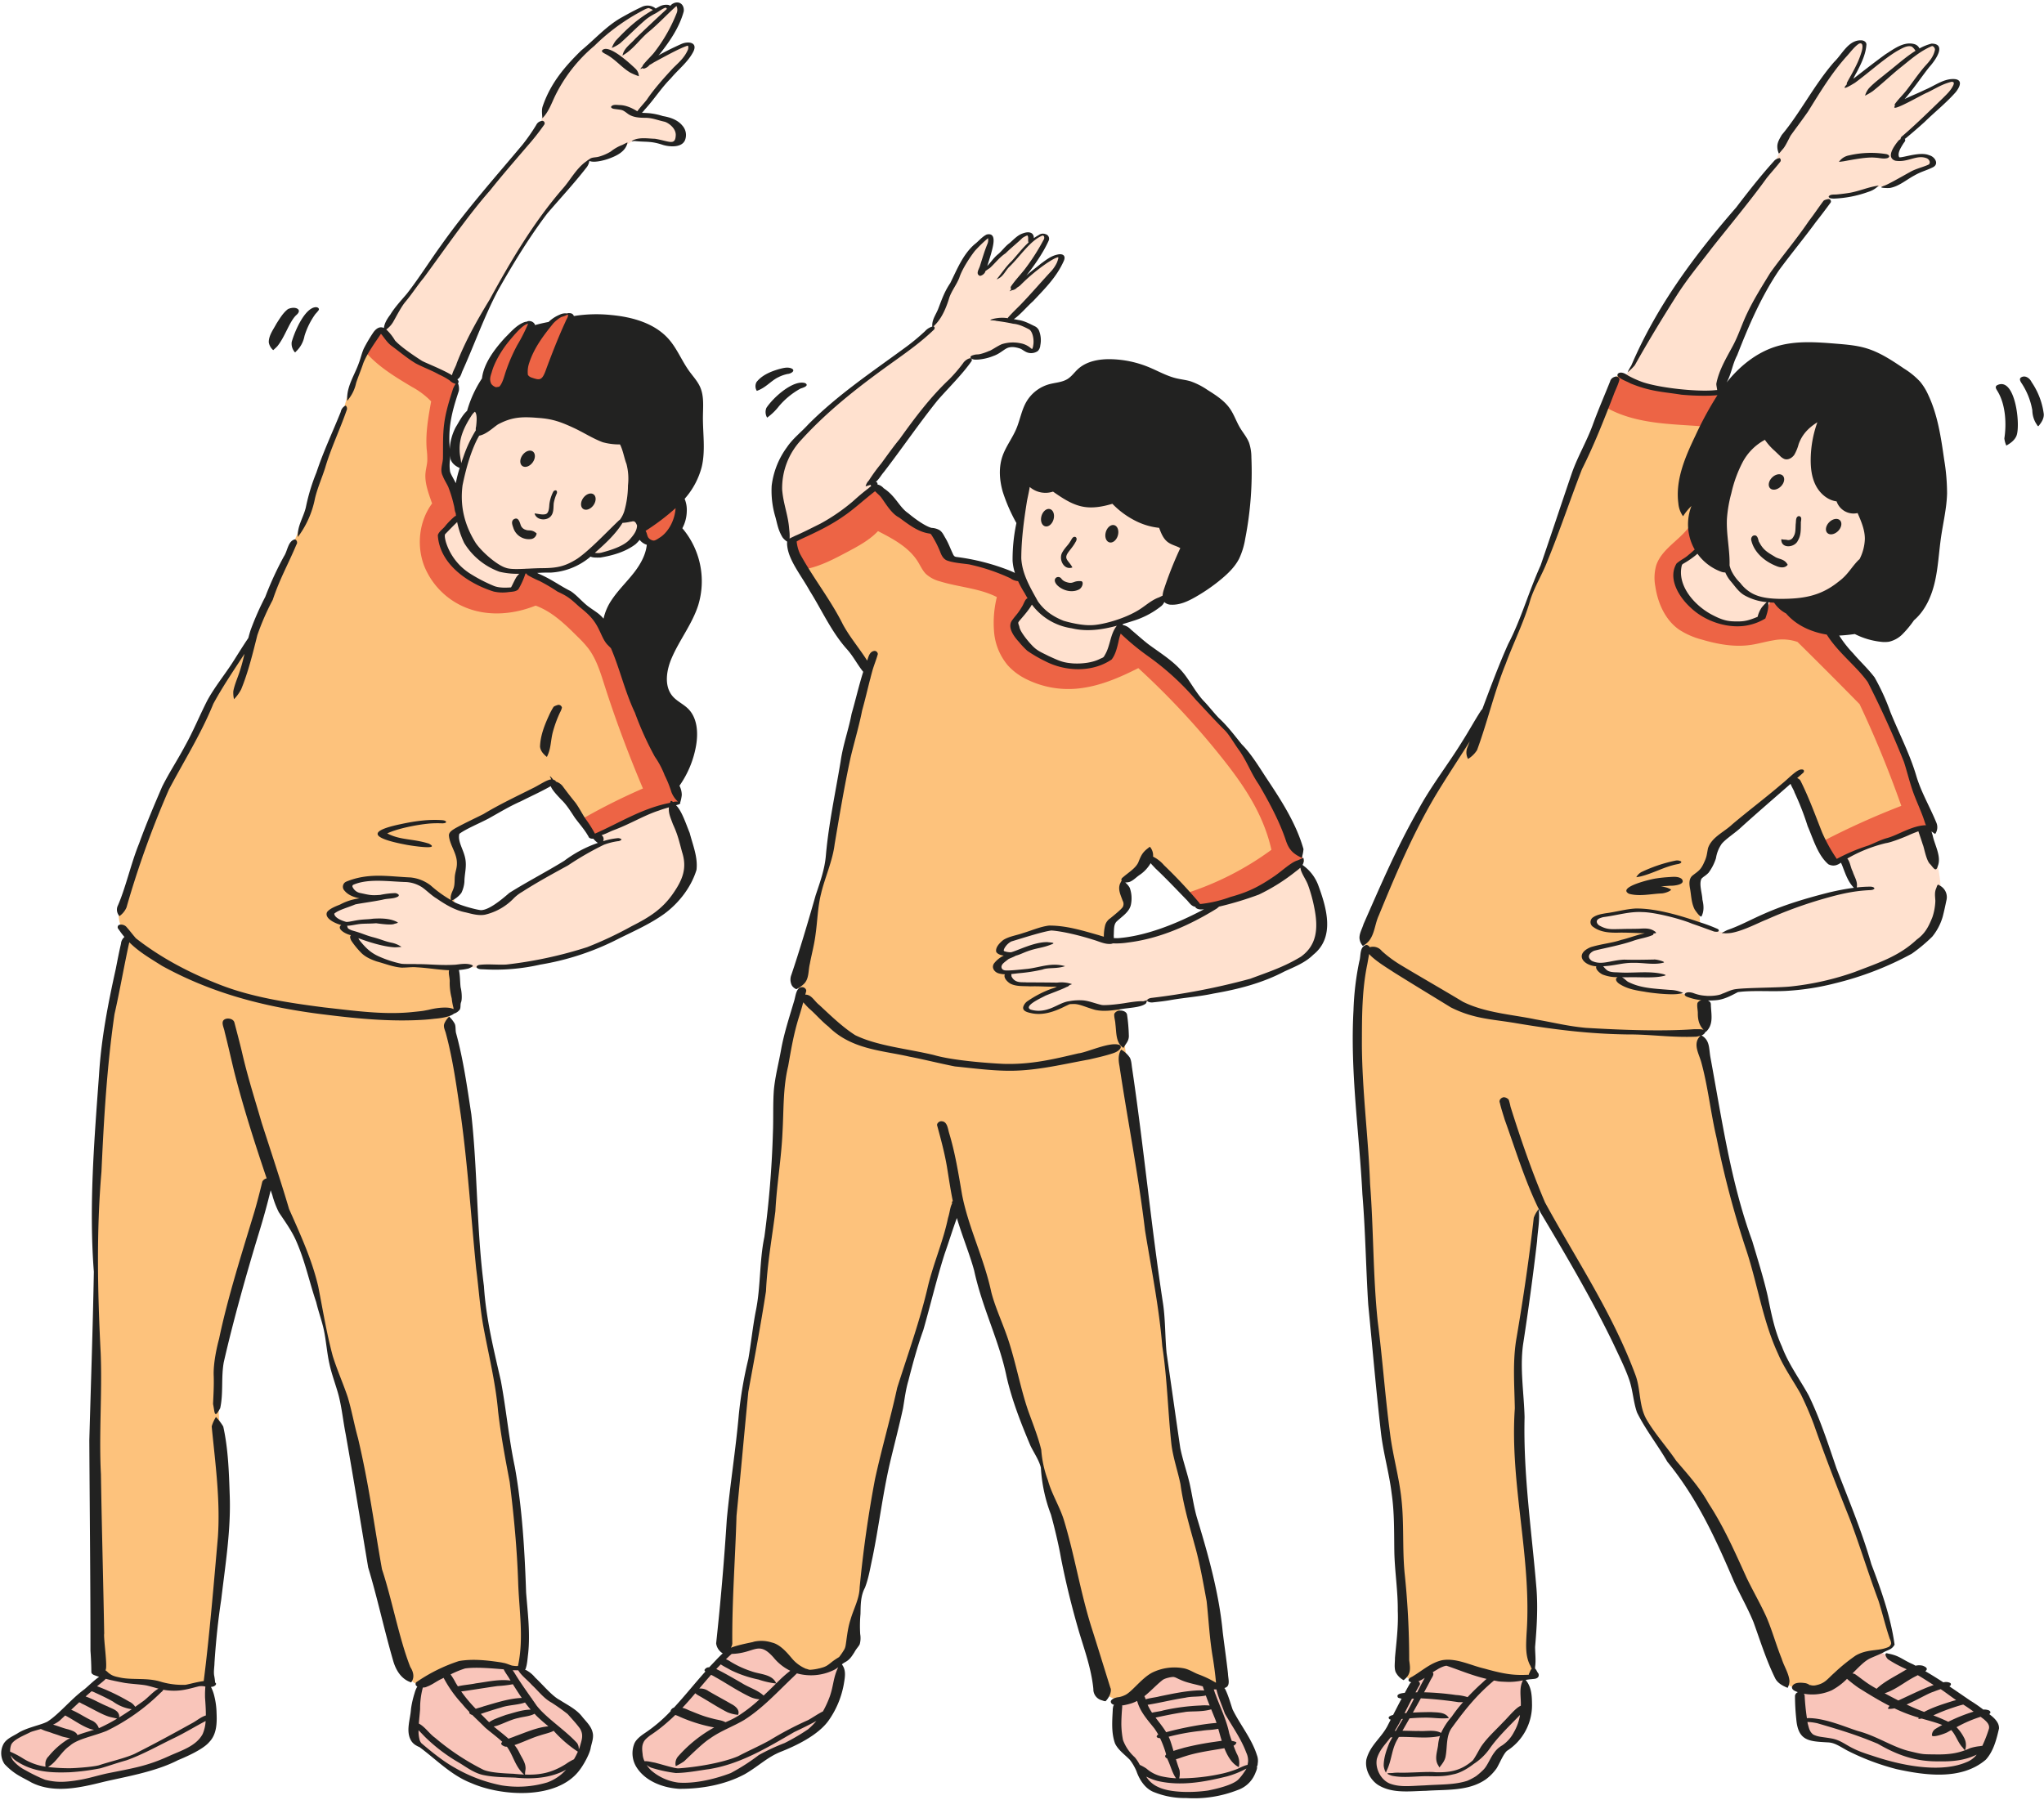
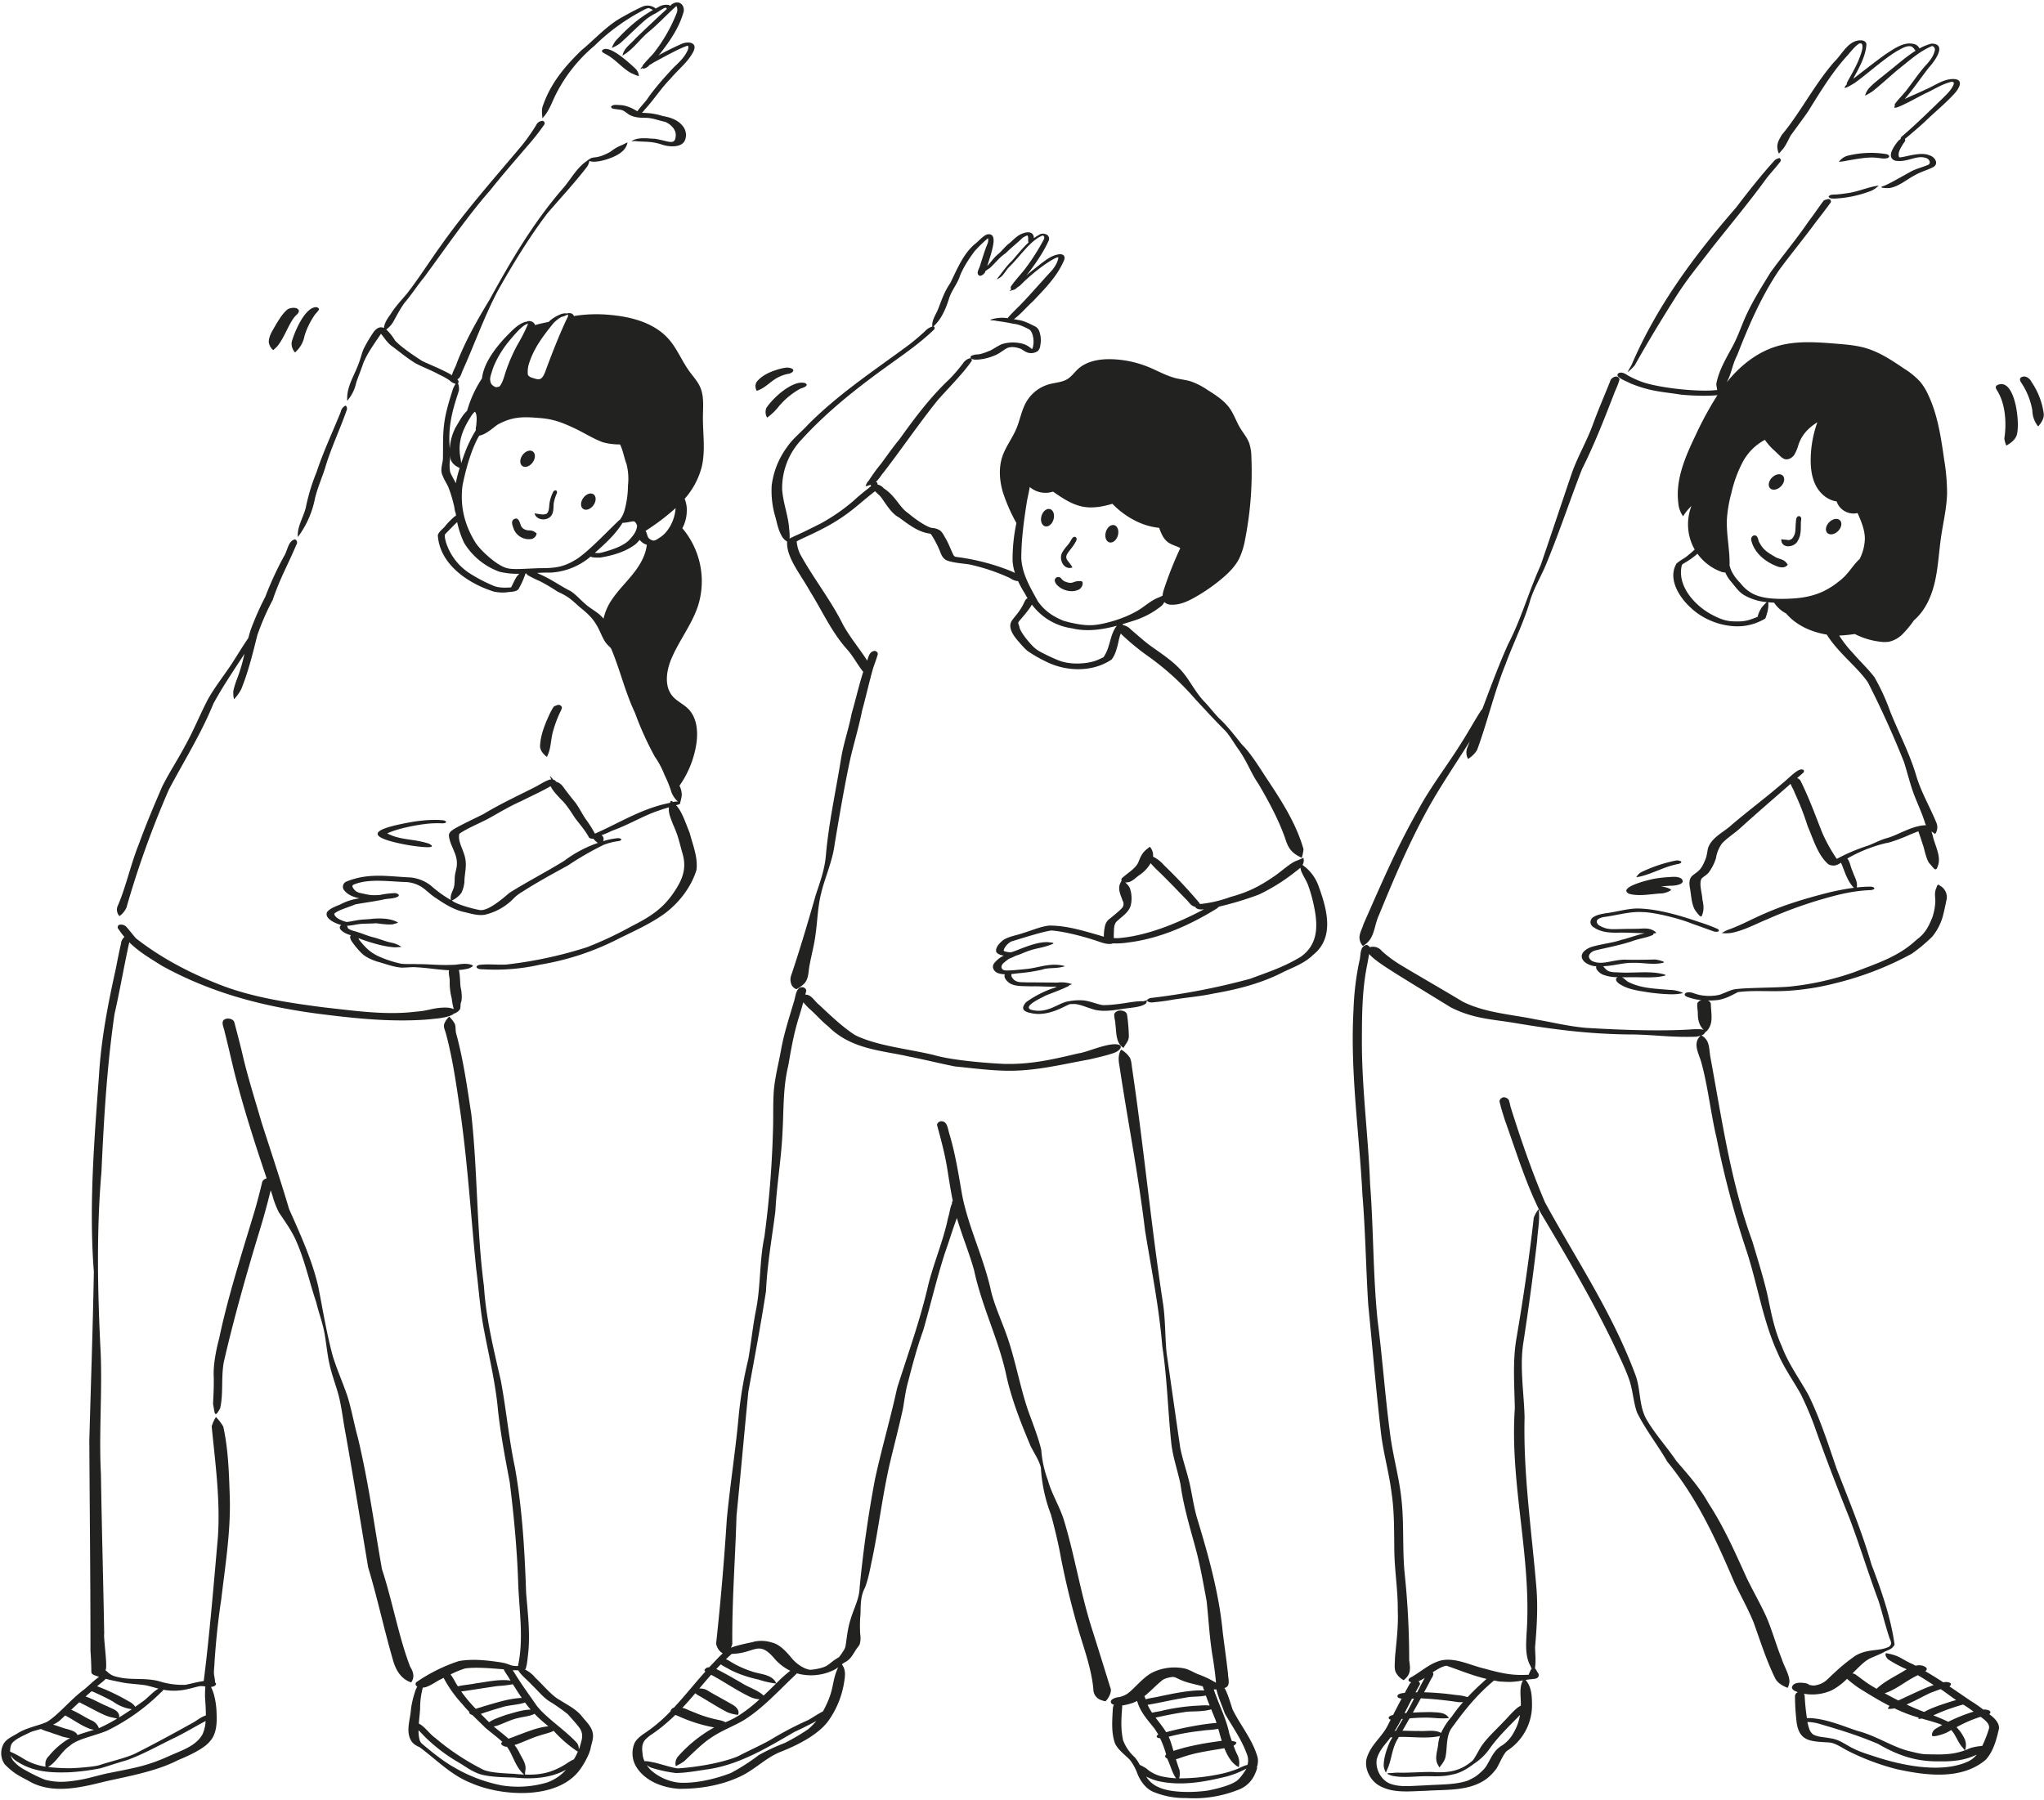
<svg xmlns="http://www.w3.org/2000/svg" data-name="Layer 1" height="881.4" preserveAspectRatio="xMidYMid meet" version="1.0" viewBox="-0.6 -1.2 1000.7 881.4" width="1000.7" zoomAndPan="magnify">
  <g id="change1_1">
-     <path d="M907.169,743.475l18.768,59.169a4.951,4.951,0,0,1-2.903,3.971,25.981,25.981,0,0,1-4.908,1.564c-5.457,1.576-10.077,5.178-14.386,8.879-4.168,3.579-8.377,7.435-13.636,9.024a18.404,18.404,0,0,1-17.331-3.895l-4.267-11.425-20.738-46.416-23.415-40.986c-7.794-8.799-15.45-18.013-19.957-28.869-3.089-7.44-4.599-15.419-6.651-23.209s-4.756-15.614-9.812-21.885c.316.065-34.999-61.393-34.999-61.393L748.28,624.685l-5.778,42.253.642,38.828c-.135,21.923,4.61,43.571,6.168,65.439a225.619,225.619,0,0,1,.029,31.635c-.084.962,2.038,17.208,2.038,17.208a62.235,62.235,0,0,1-32.073-3.271c-3.105-1.187-6.178-2.64-9.487-2.952-6.962-.656-13.268,3.775-18.851,7.986a33.311,33.311,0,0,1-4.125-2.483c-1.727-27.009-2.313-53.174-2.899-79.339-2.091-10.342-3.686-21.238-4.864-32.179-.498-.421-7.344-58.052-7.344-58.052l-5.351-90.375c-1.06-10.491-1.893-21.01-2.153-31.551-.185-7.494-.079-14.993.026-22.489.184-13.098.381-26.31,3.301-39.08-.339-11.718,3.76-21.243,7.808-30.476,6.76-15.419,13.599-30.888,22.662-45.076.192-.867,28.072-42.767,28.072-42.767l23.266-60.87,4.676-9.2,18.494-52.56,18.728-42.798c15.691,8.259,34.131,9.942,51.792,8.356.164-.339,50.463,116.421,50.463,116.421l22.622,24.032,15.749,34.859L945.277,404.25l-42.262,14.836a24.911,24.911,0,0,1-6.993,1.904c-.508-.981-19.976-39.883-19.976-39.883l-37.642,31.324c-.305,3.388-.643,6.89-2.299,9.861-1.205,2.161-3.043,3.916-4.256,6.072a12.494,12.494,0,0,0-1.186,9.177c.522.369,3.162,50.25,3.162,50.25q.683,4.582,1.366,9.163a9.993,9.993,0,0,1,.031,4.168,3.411,3.411,0,0,1-2.911,2.63c-.413.126,14.536,74.803,14.536,74.803l12.241,41.462c1.434,6.981,2.87,13.973,4.914,20.8a164.878,164.878,0,0,0,8.22,21.292c3.495,7.634,7.394,15.143,12.529,21.785C884.824,684.668,907.169,743.475,907.169,743.475ZM616.41,379.386c-6.4-10.474-12.878-21.048-21.467-29.817-2.97-3.033-6.186-5.841-8.863-9.135-1.906-2.345-3.524-4.918-5.522-7.184a56.11,56.11,0,0,0-6.918-6.279L544.21,303.102s-44.974-21.805-45.688-21.541a77.06,77.06,0,0,0-35.164-8.928l-4.307-9.097c-.84-1.774-1.755-3.636-3.392-4.718-1.487-.982-3.343-1.169-5.027-1.753a19.532,19.532,0,0,1-5.481-3.303,88.784,88.784,0,0,1-16.312-16.679l-16.857,12.858c-2.102,1.603-4.207,3.209-6.458,4.594a79.375,79.375,0,0,1-9.545,4.753c-3.312,1.468-6.624,2.936-9.62,3.94a114.29,114.29,0,0,0,8.86,19.48c1.568,2.735,3.249,5.403,4.929,8.07q3.964,6.294,7.928,12.587c2.086,3.311,4.175,6.628,6.56,9.731,3.554,4.622,7.771,8.781,9.939,15.099a496.735,496.735,0,0,0-19.456,91.662l-5.292,18.3-9.934,40.576,1.146,10.01-10.379,42.668-3.027,60.93-6.181,45.161L362.579,687.98l-6.372,73.482s-3.234,45.012-3.01,45.092c2.907,1.427,6.292-.136,9.425-.956a20.221,20.221,0,0,1,13.464,1.192c3.692,1.704,6.762,4.476,10.057,6.857s7.081,4.457,11.146,4.407a17.842,17.842,0,0,0,6.99-1.81c5.724-2.565,11.067-6.954,12.769-12.992l4.372-27.176,10.974-60.918,10.142-39.467,26.055-87.349,28.466,88.036,12.179,37.147,6.242,28.469,21.293,75.729L540.14,827.45c2.654,3.601,7.992,4.19,12.235,2.774s7.754-4.382,11.442-6.913,7.961-4.746,12.414-4.31c3.362.329,6.369,2.124,9.466,3.471A30.474,30.474,0,0,0,596.76,825.102l-4.514-50.763s-15.381-58.356-15.098-59.251a182.871,182.871,0,0,1-4.798-27.938l-3.562-35.884-3.828-27.783-9.869-77.29-7.728-54.369s-6.132-34.585-6.064-34.762c-.407-3.125,1.846-5.93,4.123-8.108s4.872-4.413,5.471-7.507c.42-2.168-.232-4.377-.634-6.548s-.498-4.612.83-6.376a10.711,10.711,0,0,1,2.304-2.017,35.007,35.007,0,0,0,8.749-9.441s22.617,24.091,22.713,24.364a8.707,8.707,0,0,0,5.674,1.772,23.652,23.652,0,0,0,5.957-1.07,203.944,203.944,0,0,0,22.55-7.724A71.133,71.133,0,0,0,637.81,420.553s-7.698-17.912-8.128-19.448Q623.047,390.246,616.41,379.386ZM300.989,311.992q-3.395-3.551-6.791-7.103A142.657,142.657,0,0,0,283.8,294.727c-9.531-8.124-20.996-13.579-32.315-18.94,0,0-27.407-28.987-27.528-29.102-1.56-7.948-7.225-15.085-6.704-23.169.16-2.487.913-4.909,1.047-7.397.12-2.227-.26-4.452-.263-6.683a39.672,39.672,0,0,1,1.97-10.681,119.245,119.245,0,0,0,3.107-12.908l-17.229-9.098c-1.674-.884-3.35-1.769-4.947-2.787-5.675-3.62-10.158-8.792-15.024-13.56a56.066,56.066,0,0,0-5.736,7.738,56.048,56.048,0,0,0-2.526,5.169l-7.042,15.753s-4.421,14.325-4.175,15.68c-11.248,21.782-15.821,46.563-27.445,68.147l-15.906,37.912-2.603,4.76-16.415,22.752-14.549,29.957s-10.74,20.954-11.012,21.425c-5.091,12.157-9.494,24.588-13.894,37.012-2.368,6.687-4.737,13.374-7.117,19.56a14.447,14.447,0,0,0,3.922,10.312l-10.13,52.022-3.924,69.992-1.756,36.285.386,46.928,1.384,86.904s-.301,68.131-.041,68.163c2.912,2.639,6.803,3.942,10.673,4.625s7.82.814,11.694,1.471c5.583.947,11.065,2.99,16.72,2.702,5.327-.271,10.513-2.611,15.815-2.026,0,0,7.745-83.84,7.832-84.442q-2.144-28.997-4.289-57.995l1.065-12.885,25.179-93.276s7.582,19.027,9.121,20.812l8.679,22.075a154.794,154.794,0,0,1,5.407,15.305c1.011,3.657,1.751,7.382,2.49,11.103l4.58,23.056,5.727,16.141,13.513,77.723,15.815,54.586c1.311,3.283,3.182,7.037,6.673,7.598a9.098,9.098,0,0,0,4.595-.779c8.61-3.266,16.435-9.792,25.64-9.531,6.954.197,14.034,4.322,20.516,1.795l1.628-29.055-3.913-46.62-10.555-65.207-5.724-29.802L230.61,573.313l-9.088-65.092-2.39-13.703,3.653-.889-.691-20.635s-.677-34.285-.192-34.915c1.976-5.383,3.98-11.142,2.703-16.731-.625-2.736-2.009-5.249-2.691-7.971a8.732,8.732,0,0,1-.055-4.734,4.607,4.607,0,0,1,3.266-3.2l43.755-23.363,21.095,26.167,41.926-16.272L330.036,379.54S301.216,311.583,300.989,311.992Z" fill="#fdc27c" />
-   </g>
+     </g>
  <g id="change2_1">
-     <path d="M834.524,207.716c-8.498-.729-17.046-.942-25.493-2.123s-16.884-3.381-24.191-7.78c.273-.497,7.157-15.684,7.157-15.684a100.9,100.9,0,0,0,50.969,9.346Zm93.335,150.79q-2.948-6.812-5.896-13.623c-1.103-2.548-2.207-5.099-3.498-7.557a59.121,59.121,0,0,1-4.16-8.48,132.114,132.114,0,0,1-21.367-24.179l-18.252-12.014-46.312-39.242c-4.035,8.822-15.201,13.118-18.159,22.357a22.598,22.598,0,0,0-.402,10.202c1.213,8.124,4.796,16.287,11.492,21.045a37.565,37.565,0,0,0,11.274,4.967c7.738,2.287,15.886,3.781,23.873,2.633,3.805-.547,7.504-1.683,11.301-2.286a22.646,22.646,0,0,1,11.678.82c10.085,9.935,20.082,19.96,30.394,30.47A525.445,525.445,0,0,1,930.24,393.406a377.672,377.672,0,0,0-37.848,17.046s5.261,11.147,5.587,11.541q5.751-3.407,11.502-6.815s17.146-5.718,17.161-5.682a80.147,80.147,0,0,1,18.193-5.22S928.272,358.678,927.86,358.506Zm-311.614,20.109a252.291,252.291,0,0,0-20.99-28.653c-2.333-2.754-4.724-5.458-7.116-8.162q-2.998-3.39-5.997-6.78c-4.459-5.041-8.954-10.116-14.295-14.212l-20.535-15.173s-47.785-23.693-48.249-23.552c-9.138-3.463-18.366-6.95-28.036-8.358-2.614-.38-5.476-.713-7.324-2.6-1.665-1.699-2.068-4.227-3.062-6.388a12.586,12.586,0,0,0-8.065-6.715c-4.505-1.467-8.294-4.535-11.817-7.702-4.453-4.002-8.668-8.269-13.157-12.781-8.306,7.074-16.704,14.212-26.386,19.243-1.948,1.012-3.941,1.935-5.933,2.858-2.692,1.247-5.385,2.494-8.803,3.99A81.514,81.514,0,0,0,393.6,277.533c7.223-1.372,13.842-4.861,20.338-8.305,5.53-2.932,11.168-5.945,15.307-10.352,7.387,3.792,15.131,7.904,19.52,14.952,1.27,2.04,2.245,4.308,3.939,6.012a16.292,16.292,0,0,0,6.955,3.665c9.273,2.851,19.29,3.32,27.782,7.672a52.4,52.4,0,0,0-1.321,17.512,29.053,29.053,0,0,0,6.756,16.004A29.912,29.912,0,0,0,500.91,330.88a46.199,46.199,0,0,0,28.442,4.798c9.686-1.361,18.884-5.447,27.344-9.714a381.623,381.623,0,0,1,41.628,44.782c10.123,12.812,19.631,26.738,23.536,44.178a145.212,145.212,0,0,1-41.747,21.291s6.076,6.607,6.25,6.508a65.769,65.769,0,0,0,25.788-6.019,106.784,106.784,0,0,0,22.565-14.076,5.894,5.894,0,0,0,2.152-2.525c.957-2.843-2.496-5.383-2.602-8.381C634.268,411.721,616.628,379.57,616.246,378.615ZM294.818,305.327a65.993,65.993,0,0,0-16.708-15.822c-2.838-1.816-5.84-3.36-8.836-4.901l-16.055-8.256s-28.778-28.426-28.873-28.265a25.223,25.223,0,0,0-2.893-9.885c-1.117-2.088-2.54-4.044-3.237-6.307a20.651,20.651,0,0,1-.677-5.451c-.424-13.401.087-27.211,5.386-39.527,0,0-1.203-2.739-1.494-3.626a87.905,87.905,0,0,1-36.088-23.127l-7.738,10.147c6.313,7.66,15.015,12.897,23.539,17.984a38.402,38.402,0,0,1,9.337,7.049c-1.398,7.736-2.802,15.575-2.183,23.412a39.661,39.661,0,0,1,.295,5.745c-.132,1.982-.69,3.915-.874,5.893-.441,4.731,1.261,9.37,3.221,14.945-6.356,8.6-7.691,20.519-3.89,30.515a36.815,36.815,0,0,0,22.6,21.287c10.141,3.394,21.571,2.383,31.975-1.782,8.122,2.947,14.52,9.219,20.644,15.313a54.752,54.752,0,0,1,5.103,5.568c3.953,5.202,5.904,11.606,7.892,17.829,5.414,16.948,11.648,33.634,18.906,50.839a302.051,302.051,0,0,0-29.251,14.637s4.982,9.361,5.339,9.464l13.304-6.339c9.162-4.366,18.447-8.773,28.41-10.711L317.347,356.85S295.309,305.325,294.818,305.327ZM239.316,189.703a5.463,5.463,0,0,0,2.159.776,10.097,10.097,0,0,0,8.098-2.45,16.324,16.324,0,0,0,17.88-3.215,23.704,23.704,0,0,0,3.988-5.652c4.024-7.514,5.885-15.964,7.702-24.292a2.623,2.623,0,0,0,.046-1.404,1.736,1.736,0,0,0-1.535-1.046,4.301,4.301,0,0,0-1.905.408c-6.386,2.568-10.824,8.539-16.964,11.652a15.023,15.023,0,0,0,1.062-7.07,4.835,4.835,0,0,0-3.962.039,12.065,12.065,0,0,0-3.338,2.324c-1.94,1.754-3.742,3.655-5.506,5.586a53.682,53.682,0,0,0-6.645,8.474,21.517,21.517,0,0,0-3.281,10.156C237.04,186.123,237.538,188.523,239.316,189.703Zm73.287,68.059a16.044,16.044,0,0,0,2.846,5.39,7.126,7.126,0,0,0,5.332,2.619,7.851,7.851,0,0,0,3.494-1.046,16.163,16.163,0,0,0,7.279-8.81,16.786,16.786,0,0,0-.129-12.025C326.751,249.998,319.02,252.798,312.603,257.762Z" fill="#ed6445" />
-   </g>
+     </g>
  <g id="change3_1">
-     <path d="M100.96,823.153a57.064,57.064,0,0,1,.985,22.19c-.38,2.479-.978,5.045-2.606,6.953a14.388,14.388,0,0,1-4.186,3.055c-17.436,9.546-37.246,13.819-56.919,16.668a48.605,48.605,0,0,1-9.129.708c-5.772-.261-11.273-2.453-16.517-4.879-2.791-1.291-5.612-2.705-7.714-4.949s-3.371-5.509-2.477-8.451c1.024-3.371,4.438-5.357,7.652-6.801a82.48,82.48,0,0,1,8.413-3.238,34.564,34.564,0,0,0,5.76-2.166,28.597,28.597,0,0,0,5.29-3.991l20.426-18.054a43.907,43.907,0,0,0,13.065,2.33c4.7.202,9.455-.093,14.073.803,4.376.85,8.751,2.765,13.125,1.905C93.855,824.518,97.454,821.901,100.96,823.153ZM281.626,839.365c-3.183-3.133-7.019-5.502-10.652-8.1a125.924,125.924,0,0,1-17.387-15.337c-6.984-.916-13.888-2.937-20.926-2.637-9.965.425-19.164,5.47-27.069,9.615a73.699,73.699,0,0,0-3.06,27.941,120.544,120.544,0,0,0,19.601,15.518,66.108,66.108,0,0,0,11.519,5.99,118.13,118.13,0,0,0,18.533,2.896c6.252.306,12.659-.42,18.353-3.02a44.627,44.627,0,0,0,5.99-3.421,20.518,20.518,0,0,0,3.994-3.203,22.164,22.164,0,0,0,3.301-5.386c1.754-3.628,3.467-7.536,2.989-11.538C286.382,845.085,284.208,841.907,281.626,839.365ZM398.03,817.664a17.315,17.315,0,0,1-13.233-4.286c-2.191-2.085-3.704-4.85-6.11-6.683a14.302,14.302,0,0,0-9.753-2.459c-3.418.259-7.817-.568-12.489,3.407-11.899,10.125-21.119,22.984-32.043,34.019a55.549,55.549,0,0,0-9.933,7.077,10.878,10.878,0,0,0-2.243,2.518,8.436,8.436,0,0,0-.991,4.375c.081,6.614,5.04,12.452,11.051,15.213s12.885,2.938,19.474,2.367a41.044,41.044,0,0,0,8.445-1.461,48.731,48.731,0,0,0,7.811-3.379,169.834,169.834,0,0,0,16.187-9.216c6.026-2.482,12.086-4.982,17.598-8.46s10.5-8.02,13.575-13.766a56.84,56.84,0,0,0,4.058-11.006c1.298-4.444,2.594-9.238,1.86-13.25A28.377,28.377,0,0,1,398.03,817.664Zm205.632,25.312a36.725,36.725,0,0,1-5.964-18.303,41.778,41.778,0,0,1-11.154-3.678,52.253,52.253,0,0,0-5.73-2.73,16.283,16.283,0,0,0-13.275,1.197,33.369,33.369,0,0,0-4.886,3.658c-4.88,4.122-10.387,8.341-16.388,8.348-.068,6.55-1.299,13.395,1.205,19.448a33.509,33.509,0,0,0,4.205,6.822c2.365,3.226,4.729,6.453,7.208,9.444,1.799,3.932,4.622,7.588,8.56,9.373a22.162,22.162,0,0,0,6.829,1.591,73.592,73.592,0,0,0,21.758-.913,31.062,31.062,0,0,0,9.21-3.026,14.508,14.508,0,0,0,6.564-6.936c1.689-4.125.798-8.908-1.091-12.945S606.015,846.762,603.662,842.976Zm125.725-23.847c-5.346-1.408-10.478-3.52-15.741-5.215a15.418,15.418,0,0,0-5.61-1.01,15.632,15.632,0,0,0-6.182,2.16c-3.639,1.923-7.561,3.702-9.116,5.928-4.171,5.968-5.541,13.51-9.512,19.613-1.765,2.713-4.008,5.082-5.897,7.71-1.266,1.761-2.369,3.633-3.47,5.501-1.742,2.956-3.541,6.13-3.394,9.558.199,4.663,4.092,8.513,8.469,10.133s9.181,1.472,13.845,1.302l12.852-.469c6.911-.252,14.381-.709,19.685-5.146a25.121,25.121,0,0,0,4.559-5.353,47.216,47.216,0,0,0,4.037-7.279q3.966-3.509,7.641-7.331a17.24,17.24,0,0,0,2.88-3.638,17.457,17.457,0,0,0,1.577-7.421,127.775,127.775,0,0,0-.222-18.16C740.394,821.225,734.733,820.538,729.386,819.129Zm245.503,23.523a6.14,6.14,0,0,0-1.885-2.385,95.815,95.815,0,0,0-10.672-7.807l-20.412-13.534a87.876,87.876,0,0,0-7.717-4.743c-2.32-1.215-4.743-2.219-7.162-3.221-2.498-1.035-4.997-2.071-7.604-3.408-7.522,1.204-13.46,6.763-19.364,11.576-2.946,2.402-6.12,4.732-9.826,5.575-3.301.75-6.741.255-10.479-.808l1.312,15.311c.317,3.701.915,7.906,3.989,9.991,2.25,1.526,5.172,1.434,7.863,1.817,4.389.625,8.445,2.626,12.725,4.506a14.535,14.535,0,0,0,5.914,3.348,182.156,182.156,0,0,0,18.838,5.272A78.894,78.894,0,0,0,944.898,866.7a53.524,53.524,0,0,0,16.973-2.224,18.552,18.552,0,0,0,8.588-7.491,36.532,36.532,0,0,0,4.278-10.715A6.289,6.289,0,0,0,974.889,842.653Z" fill="#f9c5ba" />
-   </g>
+     </g>
  <g id="change4_1">
-     <path d="M830.652,266.79a37.119,37.119,0,0,1,.448-16.282,72.705,72.705,0,0,1,2.578-9.947,56.333,56.333,0,0,1,7.154-12.967c7.067-10.068,15.864-19.249,26.887-24.709a52.864,52.864,0,0,1,24.467-5.455c3.135,4.694,6.397,8.619,9.198,12.85,6.222,9.399,10.09,20.177,12.821,31.113a88.296,88.296,0,0,1,3.102,22.979c-3.523,6.894-6.439,12.87-11.192,17.26a38.298,38.298,0,0,1-10.811,6.66,73.46,73.46,0,0,1-15.752,4.861c-4.333.819-9.088,1.177-12.896-1.045a52.754,52.754,0,0,0-3.503,9.224,22.18,22.18,0,0,1-14.06,3.314,33.497,33.497,0,0,1-13.752-4.514,30.231,30.231,0,0,1-11.266-10.564,19.044,19.044,0,0,1-2.151-15.02c.831-1.123,2.278-1.479,3.466-2.233C827.546,270.945,828.672,268.401,830.652,266.79ZM957.144,38.418c-.601-.736-1.753-.566-2.666-.301a48.929,48.929,0,0,0-7.225,2.732c-2.381,1.123-4.668,2.435-7.01,3.638a84.425,84.425,0,0,1-12.218,5.107s17.383-21.387,17.363-21.462a10.845,10.845,0,0,0,2.477-4.308,2.564,2.564,0,0,0-.411-2.269c-.783-.855-2.163-.658-3.274-.327a20.196,20.196,0,0,0-5.693,2.606,4.044,4.044,0,0,0-3.637-3.093,9.788,9.788,0,0,0-4.96,1.066c-5.898,2.567-11.015,6.606-16.036,10.627q-4.526,3.623-9.03,7.275S910.94,26.98,910.869,26.721a29.563,29.563,0,0,0,1.037-4.261,4.815,4.815,0,0,0,.037-1.922,1.832,1.832,0,0,0-1.218-1.383,2.509,2.509,0,0,0-1.57.262c-3.659,1.555-6.455,4.613-8.849,7.787,0,0-19.278,28.053-19.209,28.544-5.968,6.8-9.591,15.289-13.116,23.621,0,0-39.556,50.656-40.146,50.958-12.956,16.121-22.889,34.413-32.847,53.194a30.67,30.67,0,0,0,10.191,4.614,87.569,87.569,0,0,0,36.997,2.479s.261-5.827.581-6.224A218.971,218.971,0,0,1,865,137.764c7.583-12.002,16.312-23.232,25.026-34.441,0,0,6.569-8.267,6.247-8.46a50.938,50.938,0,0,0,19.952-3.642,15.006,15.006,0,0,1,3.015-1.004c1.046-.179,2.121-.1,3.173-.239a15.256,15.256,0,0,0,4.363-1.511q8.979-4.187,17.802-8.698c.739-.378,1.568-.882,1.666-1.706.138-1.15-1.208-1.87-2.341-2.111-4.815-1.022-9.774.402-14.692.609a2.523,2.523,0,0,1-2.213-.673,2.306,2.306,0,0,1-.281-1.602,10.006,10.006,0,0,1,3.031-6.215S954.504,45.008,954.4,45.055a28.194,28.194,0,0,0,2.538-4.022C957.366,40.209,957.732,39.137,957.144,38.418ZM914.637,413.16c-4.762,1.716-9.588,3.489-13.678,6.47l6.824,14.703c-13.474,2.267-26.459,6.755-39.371,11.223-.424-.288-23.088,9.981-23.088,9.981-3.065-.002-5.948-1.335-8.77-2.532a115.293,115.293,0,0,0-27.603-7.821,47.092,47.092,0,0,0-8.473-.667,59.19,59.19,0,0,0-10.318,1.533l-7.309,1.53c-1.258.263-2.709.684-3.17,1.883a2.548,2.548,0,0,0,.661,2.571,5.919,5.919,0,0,0,2.408,1.377c7.867,2.747,16.663-.015,24.82,1.687-10.119,3.558-20.164,6.525-30.21,9.492a2.539,2.539,0,0,0-1.703,1.075,2.162,2.162,0,0,0,.257,1.91,7.222,7.222,0,0,0,6.261,3.717,10.158,10.158,0,0,0,9.242,5.595c2.251,3.663,6.337,5.565,10.341,6.24s8.107.361,12.151.728c7.119.645,13.97,3.391,21.116,3.567a29.756,29.756,0,0,0,14.38-3.325,186.293,186.293,0,0,0,60.463-8.492c13.669-4.381,27.35-10.97,35.842-22.543,1.771-2.414,3.328-5.13,3.571-8.114a68.145,68.145,0,0,0-8.604-41.12C931.765,407.056,923.19,410.077,914.637,413.16ZM636.019,421.573a95.167,95.167,0,0,1-43.193,20.905,61.172,61.172,0,0,1-19.757,11.003,131.743,131.743,0,0,1-20.992,5.071,39.634,39.634,0,0,1-8.939.805c-5.983-1.623-11.68-2.953-17.378-4.283-4.332-1.011-8.729-2.029-13.173-1.833-.506-.026-22.321,6.86-22.321,6.86a6.203,6.203,0,0,0-1.516,2.586,3.423,3.423,0,0,0,.732,2.799,4.201,4.201,0,0,0,2.551,1.434,25.928,25.928,0,0,0-3.138,2.574,3.62,3.62,0,0,0-.797,3.797,3.286,3.286,0,0,0,1.647,1.496,7.324,7.324,0,0,0,2.2.523c1.058,1.633,1.906,3.288,3.403,4.163a8.138,8.138,0,0,0,2.692.849,46.883,46.883,0,0,0,10.835.682c.146.044,11.186.762,11.186.762a142.677,142.677,0,0,0-17.26,8.733c-.697.414-1.48.992-1.446,1.802.031.731.729,1.242,1.392,1.551,3.115,1.45,6.799.908,10.052-.198s6.333-2.747,9.688-3.488c2.982-.62,6.261.37,9.467,1.037,7.82,1.629,14.079.121,23.717-.843,6.904-1.231,10.776-1.794,19.222-3.013a290.147,290.147,0,0,0,45.179-10.263,63.943,63.943,0,0,0,10.455-4.035,42.008,42.008,0,0,0,11.227-8.691,15.261,15.261,0,0,0,3.363-4.913,15.754,15.754,0,0,0,.781-4.962,64.189,64.189,0,0,0-2.267-19.344C643.312,434.795,636.019,421.573,636.019,421.573ZM499.966,168.436c1.99.835,3.992,2.627,5.99,1.813,1.536-.626,2.101-2.498,2.265-4.149a8.591,8.591,0,0,0-.333-3.857,7.354,7.354,0,0,0-3.765-3.82,21.85,21.85,0,0,0-5.251-1.562l-5.615-1.169s19.714-20.591,20.115-20.718c2.299-2.655,4.656-5.411,5.707-8.762.228-.728.295-1.708-.379-2.066a1.669,1.669,0,0,0-1.269.032,23.748,23.748,0,0,0-6.136,3.362q-6.915,4.758-13.652,9.768s12.537-17.039,12.425-17.138c.864-1.607,1.755-3.375,1.431-5.171a1.669,1.669,0,0,0-.915-1.35,1.842,1.842,0,0,0-1.127.059,18.494,18.494,0,0,0-5.011,2.729,2.87,2.87,0,0,0-.57-2.74,2.344,2.344,0,0,0-2.053-.443,6.223,6.223,0,0,0-1.967.916c-4.567,2.875-8.508,6.625-12.414,10.347-1.059,1.01-2.121,2.021-3.076,3.13a25.082,25.082,0,0,1-4.053,4.387s4.157-14.559,4.041-14.703c.204-.961.3-2.193-.543-2.696-.813-.485-1.826.121-2.554.726A43.1,43.1,0,0,0,471.8,126.407l-8.32,15.23-7.619,18.267s-43.073,31.9-42.716,32.154A147.643,147.643,0,0,0,388.93,214.557c-2.528,2.942-4.979,6.051-6.347,9.68A29.956,29.956,0,0,0,381,231.965,73.768,73.768,0,0,0,385.17,264.343c1.081-.344,2.162-.689,1.69-.737,14.976-5.627,27.814-15.662,40.391-25.549l-.185-3.034L456.912,194.79s18.581-21.006,19.312-21.153a25.543,25.543,0,0,0,9.476-1.895c2.33-.953,4.515-2.25,6.888-3.089A10.357,10.357,0,0,1,499.966,168.436Zm2.058,64.25c-1.355,9.981-3.99,19.782-4.783,29.823s.45,20.683,7.288,28.868c-2.01,4.791-5.641,8.687-9.207,12.902a32.184,32.184,0,0,0,12.905,15.643,38.5,38.5,0,0,0,19.547,5.794,26.017,26.017,0,0,0,5.578-.37,18.828,18.828,0,0,0,8.934-4.395s5.662-17.296,6.145-17.17a79.47,79.47,0,0,0,23.968-13.128c3.225-6.122,6.447-12.399,7.573-19.227a23.659,23.659,0,0,0-.047-8.758,25.517,25.517,0,0,0-3.944-8.735A51.359,51.359,0,0,0,558.26,238.101a94.606,94.606,0,0,0-22.319-8.599c-5.842-1.546-11.848-2.776-17.885-2.499S505.893,229.188,502.023,232.685ZM317.249,396.821l-11.248,4.307c-5.355,2.05-10.746,4.118-15.625,7.131,1.796.442,2.857,2.018,3.919,3.595a57.728,57.728,0,0,0-7.825,4.007L259.188,431.63a64.219,64.219,0,0,0-10.02,6.661c-3.999,3.347-8.216,6.68-13.244,7.277a19.016,19.016,0,0,1-6.234-.438,32.508,32.508,0,0,1-11.91-5.247c-2.646-2.02-5.21-3.834-7.775-5.647a30.115,30.115,0,0,0-5.369-3.26,25.677,25.677,0,0,0-7.536-1.68A86.659,86.659,0,0,0,171.54,430.439a3.637,3.637,0,0,0-1.943.809,2.438,2.438,0,0,0-.193,2.867,5.58,5.58,0,0,0,2.316,1.983,16.878,16.878,0,0,0,7.944,1.99,143.149,143.149,0,0,0-16.519,5.869c-.921.392-1.951.925-2.169,1.903a2.895,2.895,0,0,0,1.142,2.518,12.289,12.289,0,0,0,5.472,3.046,4.241,4.241,0,0,0,1.434,3.196,12.472,12.472,0,0,0,3.12,1.997,12.338,12.338,0,0,0,3.536,6.68,24.328,24.328,0,0,0,5.984,4.176,33.565,33.565,0,0,0,5.3,2.303c4.153,1.345,8.574,1.56,12.934,1.764,8.718.129,17.382.211,26.042.459a114.99,114.99,0,0,0,41.453-2.368c13.53-3.158,26.508-8.349,39.095-14.23,7.174-3.352,14.33-6.992,20.265-12.235s10.605-12.302,11.523-20.167c-.873-.872-9.741-29.717-9.741-29.717A64.017,64.017,0,0,0,317.249,396.821ZM235.056,285.118c5.383,2.282,11.582,3.227,17.09,1.264,0,0,3.996-8.228,4.823-8.092a45.531,45.531,0,0,0,31.992-7.824,25.587,25.587,0,0,0,20.328-6.588c3.032-2.83,5.452-6.975,4.414-10.991-.699-2.701-2.814-4.789-4.205-7.515-.75-3.069-.295-6.282-.134-9.437a45.956,45.956,0,0,0-5.573-24.544c-9.561-.72-17.651-7.043-26.582-10.53a47.323,47.323,0,0,0-41.93,4.174,11.017,11.017,0,0,1-.548-3.002,3.336,3.336,0,0,0-1.434-2.579c-1.261-.676-2.801.158-3.858,1.123-2.783,2.544-4.438,6.073-5.824,9.579a23.644,23.644,0,0,0-1.713,6.009A12.538,12.538,0,0,0,226.54,227.42c-.893,4.085-2.804,7.942-3.214,12.103-.333,3.38.346,6.768,1.889,10.823,0,0-10.333,11.595-10.709,12.38A37.184,37.184,0,0,0,235.056,285.118Zm-43.305-118.585c8.311,8.057,18.996,13.174,29.711,17.554a.636.636,0,0,0,.738-.332l16.577-35.62s9.022-17.233,9.133-17.37c8.24-12.575,16.498-25.174,25.957-36.86,0,0,13.791-16.414,13.634-16.483l5.881-1.466a31.222,31.222,0,0,0,8.088-2.826c1.977-1.132,3.68-2.683,5.581-3.937a11.328,11.328,0,0,1,7.035-2.091l11.722,1.722c2.295.337,4.995.542,6.571-1.16,1.381-1.492,1.226-3.953.127-5.663a11.069,11.069,0,0,0-4.76-3.681A35.304,35.304,0,0,0,312.47,54.901s22.507-27.797,22.304-27.333a13.536,13.536,0,0,0,2.741-4.136c.395-.934.628-2.157-.116-2.846-.766-.71-1.992-.343-2.951.071a133.197,133.197,0,0,0-17.779,9.277,76.606,76.606,0,0,0,7.752-9.296c1.355-2.026,2.512-4.175,3.668-6.32,1.826-3.391,3.681-6.867,4.267-10.674.158-1.024.096-2.305-.821-2.786a2.301,2.301,0,0,0-2.317.461,9.066,9.066,0,0,1-2.063,1.403,2.7,2.7,0,0,0-1.563-1.119,2.405,2.405,0,0,0-.76.058,13.484,13.484,0,0,0-5.162,2.24,4.41,4.41,0,0,0-4.022-1.453,12.256,12.256,0,0,0-4.174,1.541,70.848,70.848,0,0,0-13.295,8.624c-6.623,5.289-13.169,10.748-18.715,17.157a78.24,78.24,0,0,0-12.849,20.63A25.525,25.525,0,0,0,264.25,59.28L243.389,85.05s-29.102,37.071-29.049,37.67l-8.129,10.885c-5.175,6.93-10.357,13.869-14.954,21.194-1.236,1.969-2.429,3.964-3.621,5.96C187.635,160.759,191.225,166.229,191.751,166.533Z" fill="#ffe1cf" />
-   </g>
+     </g>
  <g id="change5_1">
    <path d="M154.34,230.1c3.338-10.112,7.901-19.719,11.873-29.575a4.317,4.317,0,0,1,2.417-3.142,2.012,2.012,0,0,1,.448,2.39c-3.282,9.479-7.691,18.534-10.513,28.185-1.593,5.02-3.776,9.857-4.978,14.995a46.215,46.215,0,0,1-8.364,18.814c-.409-5.203,2.77-9.643,3.921-14.556A95.147,95.147,0,0,1,154.34,230.1Zm-93.013,213.07a459.402,459.402,0,0,1,20.808-57.839c7.36-13.915,15.768-27.278,21.713-41.921,4.575-8.439,10.005-16.388,15.247-24.447-.62,2.678-1.278,5.392-2.214,8.227-1.044,3.357-2.594,6.6-3.253,10.057a13.658,13.658,0,0,0,.339,3.932,20.481,20.481,0,0,0,3.52-4.863c3.484-8.569,5.658-17.53,7.899-26.478a120.378,120.378,0,0,1,7.529-17.267c3.5-10.487,7.505-17.316,11.597-27.081a1.732,1.732,0,0,0-.668-2.591c-3.451.737-3.638,5.658-5.393,8.264a161.111,161.111,0,0,0-9.164,19.868,139.698,139.698,0,0,0-7.15,16.181c-.45,1.344-.81,2.675-1.163,4.006-2.813,4.134-5.413,8.414-8.117,12.619-3.937,5.962-8.437,11.549-11.893,17.823-3.808,7.412-6.922,15.174-11.007,22.45-3.574,6.733-7.792,13.106-11.189,19.93-3.945,9.185-7.889,18.41-11.275,27.816-4.031,9.87-6.554,21.782-10.601,30.86a4.697,4.697,0,0,0,.982,4.68A10.154,10.154,0,0,0,61.328,443.169Zm240.493-32.452-.011.001C301.607,410.739,301.605,410.739,301.821,410.717Zm22.732,35.611c-6.943,4.972-14.804,8.417-22.426,12.196A129.851,129.851,0,0,1,263.939,471.14a99.165,99.165,0,0,1-27.63,2.32c-1.191-.063-2.692.107-3.535-.898-.311-.679.5-1.041,1.049-1.245,4.448-.603,9.043.052,13.54-.213a204.496,204.496,0,0,0,39.507-8.509A181.298,181.298,0,0,0,308.677,452.32c8.715-4.4,15.102-8.425,20.424-16.253,4.58-6.665,6.761-12.269,4.21-20.102-1.411-5.226-2.099-8.49-4.465-13.572-1.104-3.061-2.296-5.421-1.942-8.268-1.594.459-3.272.964-4.878,1.567-7.106,2.262-14.243,6.699-22.401,9.691-1.459.564-2.993,1.44-5.247,2.218-.14.041-.306.093-.463.141a2.367,2.367,0,0,1,.915,2.558,4.084,4.084,0,0,1-.136.411,33.033,33.033,0,0,1,7.057-1.471,2.672,2.672,0,0,1,1.884.527c.068.092.004.144-.01.224a2.684,2.684,0,0,1-1.774.725l-.042.004a31.728,31.728,0,0,0-6.795,1.754,148.97,148.97,0,0,0-17.525,10.097c-7.569,4.147-15.156,8.266-22.417,12.937a19.953,19.953,0,0,0-4.024,3.044,28.563,28.563,0,0,1-14.282,8.167c-3.174.533-6.281-.383-9.332-1.139-5.293-1.012-9.932-3.813-14.31-6.829-2.587-1.512-5.53-4.574-7.553-5.769a16.052,16.052,0,0,0-7.29-2.266c-8.4-.206-18.553-1.903-25.974,1.363a.837.837,0,0,0-.335.969,5.217,5.217,0,0,0,3.983,3.073c4.372.938,5.064,1.23,9.424.903.226-.021-.47.049-.413.043.193-.019.4-.036.597-.056a40.265,40.265,0,0,1,7.19-.874,2.656,2.656,0,0,1,1.813.786c.206.302-.002.631-.228.854-2.215,1.269-5.047.895-7.492,1.552-4.211.908-11.229,1.825-13.517,2.342-4.07,1.698-8.209,2.705-10.285,4.532.143,2.034,3.724,3.427,5.414,3.897.73.364,2.159-.027,5.472-.628,3.404-.578,5.745-.424,8.082-.809,3.798-.215,8.001-.227,11.486,1.458.112.058.22.124.327.191.014.009-.001,0,.004.003l.014.008c1.048.383-.801.687-1.345.869-1.414.689-6.272.07-8.951-.301l-.033-.002c-2.555.234-5.119.128-7.672.338-2.184.228-4.334.839-6.529.896a3.814,3.814,0,0,1,.219.646,1.212,1.212,0,0,0,.576.846,7.594,7.594,0,0,0,1.74.826c4.871,1.329,6.354,2.268,9.876,3.212,4.616,1.182,5.89,2.096,9.714,2.836a13.245,13.245,0,0,1,4.526,1.981c-1.078.075-2.154.19-3.235.21-5.48-.258-12.715-2.535-17.871-4.482.13.276.258.558.424.851,2.943,3.7,5.407,6.205,9.578,8.079a53.678,53.678,0,0,0,11.166,3.619c1.788.211,6.312.05,7.406.163,6.452-.033,11.499.734,18.949.288.049-.004.062-.006.103-.009,2.345-.275,4.738-.709,7.073-.135,2.269.615,1.349,1.043-.744,1.994a28.091,28.091,0,0,1-4.759.734c.007.012.019.021.026.033.609,2.75.506,5.613.821,8.405.597,2.273.828,6.075.177,7.481-.371,1.113-.041,2.322-.535,3.399a5.532,5.532,0,0,1-2.927,2.061c-1.649,1.546-6.844,2.305-9.317,2.477-1.714.191-2.619.312-5.136.492-17.256,1.14-34.475-.699-51.575-2.868-27.557-3.599-52.812-10.265-76.838-23.496-5.903-3.718-11.306-6.825-16.051-11.558-2.508,11.194-4.695,24.097-7.244,35.204-3.712,25.542-5.222,51.412-6.386,77.186-2.523,29.574-1.882,59.242-.372,88.844.77,19.737-.912,39.468.113,59.209.407,26.02,1.146,52.029,1.603,78.05-.402,2.346,1.854,16.895.597,17.955a11.261,11.261,0,0,1,1.289,1.115c2.081,1.759,3.385,1.952,6.336,2.58,5.687,1.096,12.495-.005,18.759,1.732a37.744,37.744,0,0,0,12.414,1.742c.508.16,5.345-1.326,9.331-1.853,2.745-21.498,5.022-48.607,6.938-70.495,1.237-18.12-1.294-36.298-3.036-54.201a18.643,18.643,0,0,1,2.079-4.61,25.82,25.82,0,0,1,3.579,4.661c2.433,10.979,2.793,22.398,3.167,33.621.64,17.171-2.165,34.134-4.156,51.126-1.562,10.228-2.611,20.527-3.296,30.85-.032,2.07-.468,4.191-.185,6.234a26.72,26.72,0,0,1,.482,3.531c.135.134.321.223.412.394.274.803-.764,1.402-1.434,1.603a8.316,8.316,0,0,1-1.005.168,19.634,19.634,0,0,1,1.679,4.644,36.802,36.802,0,0,1,1.06,8.036c.23,5,.114,10.528-3.607,14.336-3.365,3.987-13.172,7.958-15.306,8.852-11.314,5.871-27.062,8.36-36.687,10.681-11.252,2.808-24.108,5.729-34.991.259-4.882-2.805-8.238-3.837-13.178-9.001a9.507,9.507,0,0,1-.333-10.216c1.563-2.331,4.264-3.425,6.597-4.816,4.437-2.932,11.344-4.006,14.707-5.801,5.775-3.69,11.564-11.063,18.073-15.806,1.934-1.598,4.875-4.524,7.237-6.111-.725-.244-1.458-.476-2.16-.758-.04-.011-.132-.045-.252-.091-.071-.029-.147-.049-.217-.079l-.034-.02-.042-.017c-.026-.013-.049-.038-.075-.052-.244-.141-.332-.203-.267-.185a1.431,1.431,0,0,1-.762-1.015q-.03-5.265-.436-10.518c.016-34.344-.383-68.704-.559-103.055.745-27.521,1.738-55.031,2.216-82.565-2.455-32.052.181-64.165,2.512-96.157,1.089-17.906,4.4-34.932,8.221-52.153.813-4.125,1.6-8.257,2.56-12.35a4.669,4.669,0,0,1,1.686-3.276,40.447,40.447,0,0,1-2.895-3.841,1.267,1.267,0,0,1,.377-2.123,3.693,3.693,0,0,1,3.338.861c1.964,2.217,3.047,3.745,4.796,5.747,11.741,9.176,25.45,16.641,41.255,22.78,15.325,5.975,32.391,8.682,50.839,11.048,14.992,1.679,28.158,3.526,41.418,2.458.626-.053,1.251-.118,1.877-.182.185-.019.416-.043.675-.068,1.41-.15,2.822-.274,4.226-.469.125-.015.189-.021.288-.033-.005-.003-.024-.003-.005-.01.641-.084,2.62-.502,2.724-.503,4.839-1.262,10.32-1.524,12.141-.336a4.536,4.536,0,0,0,.063-.502,28.45,28.45,0,0,1-.887-4.793,29.96,29.96,0,0,1-1.001-7.846c.187-2.032-.784-4.37-.27-5.911-5.297-.198-10.651-1.183-15.879-1.433-2.208-.239-4.42.152-7.355.155-4.195-.295-8.116-1.931-12.145-3-2.905-.974-5.878-2.288-7.985-4.577a40.87,40.87,0,0,1-4.46-5.508,4.945,4.945,0,0,1-.672-1.943,1.703,1.703,0,0,1,.395-.843c-3.233-.752-7.072-3.361-4.711-4.979a18.914,18.914,0,0,1-3.927-1.554c-1.649-.92-4.036-2.638-3.017-4.786,1.437-2.036,5.786-3.372,6.496-3.764a27.252,27.252,0,0,1,9.448-2.974c-2.913-.562-5.662-1.609-7.439-3.787a2.718,2.718,0,0,1,.918-4.401c10.932-4.483,20.643-2.497,31.416-2.04a19.248,19.248,0,0,1,9.902,3.928,58.838,58.838,0,0,0,9.886,7.138c.003-.009.002-.018.005-.027-.42-1.588.258-3.21.889-4.652a11.776,11.776,0,0,0,.508-1.387c.552-1.933.337-3.932.552-5.903.362-2.576,1.037-3.667.979-6.289-.025-4.812-3.659-8.826-3.917-13.553.197-1.698,1.882-2.546,3.183-3.371,4.488-2.466,9.146-4.62,13.723-6.915,8.019-4.838,16.504-8.808,24.86-13.017,2.629-1.331,6.413-3.901,8.335-3.954a7.29,7.29,0,0,0-.555-1.2c-.422-1.003.846.443,1.579,1.371.816.183,1.195.508,1.239.891l.011.003a6.751,6.751,0,0,1,3.2,2.09c2.066,2.799,4.184,5.551,6.391,8.246,1.851,2.54,3.227,5.385,4.984,7.985a57.671,57.671,0,0,1,4.542,7.173c11.37-4.958,22.266-11.935,35.343-14.797.479-.082.975-.209,1.477-.345.036-.093.052-.178.092-.272.135-.97.692-.687,1.32-.081a6.369,6.369,0,0,1,2.411-.179,12.503,12.503,0,0,1-3.148-4.538,55.353,55.353,0,0,0-3.352-8.374,42.225,42.225,0,0,0-4.808-9.085,155.093,155.093,0,0,1-9.742-21.526c-4.948-10.444-7.34-21.336-11.71-31.526-.494-.603-1.12-1.116-1.993-2.059-1.638-1.933-2.551-4.355-3.645-6.615-2.61-5.577-5.315-8.01-10.013-11.808-4.608-4.217-5.672-5.039-10.555-7.32a85.485,85.485,0,0,0-8.674-5.132,56.3,56.3,0,0,1-5.935-2.945,1.36,1.36,0,0,1-.523-.774c-.188.009-.375.024-.563.032a38.266,38.266,0,0,1-3.463,7.69c-1.286,1.267-3.278,1.158-4.955,1.387a20.153,20.153,0,0,1-7.135-.29c-12.514-3.953-26.484-13.34-27.346-27.615.606-1.943,2.708-3.093,3.856-4.752a38.573,38.573,0,0,1,4.389-4.41,1.967,1.967,0,0,1,.654-.285c-.067-.436-.075-.879-.132-1.317-.587-1.176-.551-2.796-.95-4.072a62.207,62.207,0,0,0-2.72-8.824c-.845-1.812-1.99-3.475-2.692-5.355-1.457-2.918-.045-5.71.105-8.499.116-5.713-.155-11.464.623-17.142.746-5.894,2.687-11.885,4.301-16.983a14.399,14.399,0,0,1,1.288-2.475,5.713,5.713,0,0,1-2.911-1.637,33.48,33.48,0,0,0-5.218-2.9c-3.696-2.085-7.71-3.493-11.449-5.473-4.25-2.567-8.046-5.82-12.043-8.755-2.063-1.617-3.474-4.025-4.94-5.726-2.386,3.635-6.716,9.428-8.66,14.425-1.057,3.21-2.507,6.615-3.503,9.677a19.013,19.013,0,0,1-3.723,7.926c-1.004,1.602-.57-.152-.651-1.038.222-5.981,3.816-11.206,5.749-16.754.72-1.819,1.433-4.902,2.416-7.049a74.41,74.41,0,0,1,4.781-8.058c1.81-2.365,3.501-2.667,5.042-1.959.248-2.322,1.558-4.47,3.143-6.571,2.155-3.626,5.907-7.591,8.198-10.34,5.952-7.669,11.087-15.906,16.779-23.759,12.523-17.676,26.15-32.886,39.712-49.076a93.654,93.654,0,0,0,6.755-9.704,3.507,3.507,0,0,1,2.21-1.845c.094-.035.403-.104.605-.147a1.201,1.201,0,0,1,1.077,1.885,116.031,116.031,0,0,1-8.185,10.386c-6.381,7.473-12.412,14.368-18.333,21.809-11.098,12.62-21.649,28.111-32.524,42.871-2.835,3.346-5.615,7.724-8.95,11.712-1.961,2.321-4.113,6.543-5.913,9.729a12.324,12.324,0,0,1-3.424,3.775,24.068,24.068,0,0,1,4.28,5.391c2.904,3.202,9.67,7.714,13.02,9.859,1.223.853,10.017,4.168,14.886,7.162.339-1.895,1.966-4.436,2.29-5.823,4.246-10.967,10.028-21.198,16.132-31.223,10.433-19.085,21.638-38.029,35.879-54.436,3.525-3.931,6.505-9.774,11.401-13.236.126-.025.973-.832,1.408-.937,1.135-1.183,3.047-.901,4.567-1.32a22.632,22.632,0,0,0,6.1-2.614,20.85,20.85,0,0,1,5.615-3.202c-.597.364,2.904-1.582,2.507-1.087-.873,4.377-5.375,6.47-9.202,7.85-2.704.974-7.52,2.084-9.443,1.046a7.051,7.051,0,0,1-1.647,3.548c-5.965,7.656-12.343,14.505-18.929,22.158-8.681,11.415-16.966,24.93-24.237,37.873-6.732,12.776-11.528,26.511-17.48,39.672-.6,1.743-1.098,3.089-2.347,3.732.647.724.836,1.381.299,1.91a7.244,7.244,0,0,1,.452,3.706c-2.455,7.374-4.48,14.107-4.661,22.013-.065,2.188.063,4.373.183,6.558a25.995,25.995,0,0,1,2.919-10.728c1.67-2.683,3.188-5.898,5.587-8.051a56.727,56.727,0,0,1,7.28-15.866c.852-7.543,6.586-14.813,11.32-19.969,2.766-2.722,5.363-5.898,9.028-7.42a5.281,5.281,0,0,1,1.688-.399c.066-.059.109-.146.198-.17a3.14,3.14,0,0,1,3.594,1.4c.053.152.089.302.127.453,2.284-.645,4.474-1.123,6.643-1.53a17.259,17.259,0,0,1,5.435-3.558,5.995,5.995,0,0,1,3.64-.592,1.567,1.567,0,0,1,.528-.163,4.478,4.478,0,0,1,.963.025,1.986,1.986,0,0,1,1.82,1.386,69.525,69.525,0,0,1,18.276-.499c10.433.976,21.371,4.019,28.258,11.917,4.055,4.65,6.34,10.573,9.954,15.573,1.857,2.569,4.085,4.926,5.356,7.83,1.939,4.43,1.401,9.484,1.347,14.32-.093,8.277,1.33,16.7-.595,24.751a37.952,37.952,0,0,1-8.365,15.613,14.168,14.168,0,0,1,1.043,6.202,18.223,18.223,0,0,1-2.165,8.201,40.165,40.165,0,0,1,7.778,37.686c-2.953,9.225-9.198,17.028-13.016,25.93-2.599,6.06-3.796,13.754.539,18.723,2.122,2.432,5.241,3.779,7.53,6.054,4.481,4.453,4.964,11.568,3.931,17.8a48.552,48.552,0,0,1-8.169,19.899,10.143,10.143,0,0,1,1.133,4.515,18.355,18.355,0,0,1-.712,3.514c-.019.061-.054.117-.076.177a.37.37,0,0,1,.035.41,1.628,1.628,0,0,1-.284.299c.03-.021.032-.022-.003.003-.107.094-.175.143-.083.058-.051.036-.105.073-.143.099-.462.161-1.017.325-1.568.49a2.811,2.811,0,0,0,.364.336c2.72,3.05,4.551,8.9,6.34,13.21,1.521,5.886,4.088,11.944,3.328,18.111C337.748,433.343,331.747,441.044,324.553,446.328ZM315.46,258.754c.722,1.001.706,2.465,1.442,3.42a3.968,3.968,0,0,0,2.393,1.337c.359-.095.597.243,2.916-1.348,3.977-2.347,7.535-8.109,7.944-14.543A112.062,112.062,0,0,1,315.46,258.754Zm-7.364-4.497a21.401,21.401,0,0,1-3.918.574c-3.344,5.485-8.55,10.296-13.543,14.664a8.169,8.169,0,0,0,3.15-.056c3.72-1.011,10.748-2.929,13.949-6.506,1.68-1.949,3.483-4.022,3.547-6.798C310.192,253.118,309.054,254.298,308.096,254.258Zm-38.251-96.573c-4.469,5.566-8.976,11.476-11.357,18.845a13.057,13.057,0,0,0-.637,5.848,3.351,3.351,0,0,0,1.661,1.26c4.3,1.475,5.303,1.723,7.453-4.524,2.845-7.643,5.813-15.239,9.219-22.652.512-1.333,1.43-2.496,1.311-3.356a.963.963,0,0,0-.113-.19c-.007-.009-.001-.003-.004-.006l-.005-.006c-.03-.029-.061-.056-.091-.085a12.436,12.436,0,0,1-2.526,1.055C273.521,154.137,270.745,156.41,269.845,157.684Zm-29.932,29.088a4.577,4.577,0,0,0,2.313,1.633,1.174,1.174,0,0,1,.195-.015c.134-.026.682-.104,1.067-.179-.157.043.08.02.188-.035l.02-.011.001,0c.041-.021.08-.043.114-.061a1.687,1.687,0,0,0,.368-.35c1.557-2.038,2.14-5.142,3.074-7.68a82.482,82.482,0,0,1,5.39-12.286,83.924,83.924,0,0,0,5.047-9.848,2.461,2.461,0,0,0,.197-.71c-.21.106-.451.204-.79.354-2.388,1-5.931,5.176-8.397,8.163-3.247,3.856-7.133,10.065-8.555,15.325C239.56,182.982,238.864,184.574,239.913,186.773ZM224.44,219.505c.022,2.237.561,4.05.759,6.104.469-1.387.963-2.796,1.48-4.271a63.819,63.819,0,0,1,5.575-11.668c.025-.044.077-.063.104-.105a4.92,4.92,0,0,1,.146-1.978c.242-2.28.538-5.204-.29-6.777a2.031,2.031,0,0,0-.347-.389,9.23,9.23,0,0,0-1.496,1.675C226.721,207.707,224.146,213.13,224.44,219.505Zm.013,8.457c-1.895-.807-3.859-2.24-4.438-4.318-.133-.582-.224-1.168-.299-1.755.017.604.041,1.207.036,1.811a19.498,19.498,0,0,0-.014,5.932c.257,1.338,1.924,3.861,2.81,5.795A61.246,61.246,0,0,1,224.452,227.962Zm29.184,51.799a37.09,37.09,0,0,1-9.695-.989,33.621,33.621,0,0,1-17.277-14.075,44.657,44.657,0,0,1-3.45-10.247c-2.06,1.973-4.168,4.165-5.85,5.89-.483.637.044,2.858.412,4.118a28.253,28.253,0,0,0,11.585,15.098,77.057,77.057,0,0,0,11.921,6.194c3.085,1.196,7.252.71,8.285.697.495-.719,1.782-3.687,2.681-5.103A10.377,10.377,0,0,1,253.636,279.762Zm12.336-2.753c6.316-.146,10.096-.864,16.013-4.591,6.175-4.222,14.375-13.029,20.543-18.887.108-.073.228-.128.338-.199a13.918,13.918,0,0,0,2.171-4.213,46.945,46.945,0,0,0,1.804-12.598,28.936,28.936,0,0,0-.744-10.59c-1.006-2.456-1.67-6.554-3.041-9.272a2.607,2.607,0,0,1-.148-.231,30.694,30.694,0,0,1-8.428-1.078c-4.913-1.839-9.341-4.758-14.089-6.966-6.805-3.164-10.8-4.497-17.591-4.951-8.094-.683-12.886-.388-19.572,3.168-2.228,1.431-5.69,4.914-9.238,5.544-.476.847-.963,1.69-1.369,2.567-3.374,7.035-5.419,15.16-6.755,21.648-1.38,10.518,1.071,19.775,6.466,28.378,3.371,4.798,10.708,10.918,14.735,12.109,2.072.758,5.713.654,9.922.456.08-.047.158-.1.239-.147-.005.041-.025.095-.031.138C259.973,277.161,262.984,276.996,265.973,277.009Zm28.873,24.687.036.041a26.749,26.749,0,0,1,4.211-9.507c3.133-4.619,7.195-8.527,10.628-12.927,3.143-4.028,5.813-8.696,6.342-13.737a7.147,7.147,0,0,1-3.512-2.413,17.419,17.419,0,0,1-1.98,2.117c-4.953,3.781-11.281,5.576-17.353,6.567-1.092-.043-3.453.168-4.703-.491-.236.205-.479.416-.713.62a32.902,32.902,0,0,1-18.811,7.227c-2.188-.057-4.392.033-6.602.157.201.108.391.217.554.323,6.503,2.734,10.507,5.953,15.83,8.58,2.832,1.873,5.054,4.584,8.001,7.017,1.949,1.556,4.129,2.808,6.055,4.392A18.751,18.751,0,0,1,294.846,301.696ZM41.306,829.521c3.706,1.266,7.134,3.414,10.78,4.871,2.051,1.132,5.17,1.743,5.653,4.411a2.103,2.103,0,0,1-.075,1.002c2.18-1.329,4.271-2.697,6.249-4.046a20.57,20.57,0,0,1-9.148-3.716c-2.846-1.623-5.816-3.022-8.794-4.383a10.018,10.018,0,0,0-1.736-.695C43.258,827.817,42.269,828.655,41.306,829.521Zm-7.048,6.514c3.387,1.395,6.445,3.516,9.742,5.112a6.313,6.313,0,0,1,3.792,3.881c.189-.073.39-.148.549-.218a80.822,80.822,0,0,0,8.418-4.463c-1.067-.253-2.145-.466-3.211-.727-3.551-.783-9.146-4.255-14.185-6.652a6.316,6.316,0,0,0-1.174-.605C36.877,833.585,35.56,834.802,34.258,836.035Zm-8.882,7.277c2.47.67,4.872,1.732,7.363,2.295,1.602.518,3.966,1.124,4.579,2.826,2.792-1.018,5.809-1.875,8.138-2.607a11.392,11.392,0,0,1-2.158-.505c-4.508-1.686-7.752-4.326-12.001-6.496-.874.825-1.745,1.652-2.625,2.471A14.639,14.639,0,0,1,25.376,843.312ZM4.356,856.549a44.613,44.613,0,0,1,6.58,3.482,28.703,28.703,0,0,0,10.757,3.867,8.259,8.259,0,0,1-.028-2.168,5.077,5.077,0,0,1,1.512-2.869,37.893,37.893,0,0,1,9.106-8.144c.433-.268.935-.521,1.442-.773a7.439,7.439,0,0,1-.858-.105c-4.334-.888-2.56-.704-7.48-2.208-2.938-1.155-2.86-.764-5.994-2.187-2.02.588-3.855,1.063-5.042,1.522-2.776,1.492-8.197,3.482-9.449,6.127A9.294,9.294,0,0,0,4.356,856.549Zm95.717-15.008c-4.728,2.452-10.602,6.059-15.766,8.482-7.604,3.682-14.998,7.908-22.974,10.753-4.273,1.179-8.454,2.652-12.7,3.904a112.661,112.661,0,0,1-14.99,1.948c-8.664.301-17.371.075-25.542-5.038a9.416,9.416,0,0,1-3.476-3.265,8.303,8.303,0,0,0,1.072,2.437,19.461,19.461,0,0,0,6.26,4.926,81.475,81.475,0,0,0,9.497,4.611c5.594,1.392,9.331,1.148,14.322.484,6.924-1.016,9.127-2.012,15.939-3.562,12.828-2.59,19.484-3.528,30.341-8.473,5.925-2.72,13.346-4.811,16.575-10.868A18.57,18.57,0,0,0,100.073,841.541Zm-48.479,4.835c-6.584,2.665-14.353,3.922-18.041,7.325-4.011,2.667-6.184,7.512-10.135,10.059a5.555,5.555,0,0,1-.48.318,91.828,91.828,0,0,0,10.758.579c2.906-.032,11.08-.635,14.058-1.421,5.559-1.849,13.06-3.547,17.548-5.623,9.47-4.74,18.779-9.826,28.041-14.966,2.187-1.108,4.406-3.116,6.835-3.825.024-2.905-.196-5.93-.391-8.748a46.12,46.12,0,0,1,.161-5.397,4.09,4.09,0,0,1-.546-.121c-.045-.013-.068-.015-.126-.034a10.466,10.466,0,0,0-2.403-.004c-4.688,1.117-8.95,2.724-15.448,2.009a20.744,20.744,0,0,1-2.1-.31c-.257.79-1.11,1.216-1.65,1.823A99.254,99.254,0,0,1,51.595,846.376Zm-4.677-21.836a14.316,14.316,0,0,1,1.383.5,99.342,99.342,0,0,1,14.141,6.877,7.228,7.228,0,0,1,3.159,2.67c1.372-.958,2.704-1.902,3.94-2.798,2.227-1.601,5.133-4.947,7.482-6.093-1.806-.471-3.595-1.029-5.411-1.456-2.306-.59-7.293-.78-11.067-1.343-3.488-.654-6.538-1.274-9.372-2.022C50.061,822.107,47.973,823.593,46.918,824.54Zm245.188-412.982c-.058-.044-.124-.077-.18-.124a10.743,10.743,0,0,1-1.889-1.758c-.049-.061-.094-.137-.146-.203-.993.122-2.151-.212-2.362-1.002-1.854-3.356-4.447-6.195-6.712-9.261-2.269-3.498-4.296-6.675-6.669-8.873-1.607-1.745-4.367-4.495-5.119-6.565-4.721,2.692-9.693,4.911-14.537,7.37-5.499,2.407-10.618,5.524-15.846,8.44-4.711,2.483-11.226,5.157-14.361,7.526-.921,3.739,2.017,7.591,2.89,12.02.818,4.149-.376,7.475-.408,11.493a15.21,15.21,0,0,1-1.466,5.375,12.143,12.143,0,0,1-4.711,3.791c.157.093.321.197.477.289,2.717,1.943,12.107,4.351,13.848,4.401,3.561-.075,8.883-4.116,13.829-8.431,8.79-5.535,18.067-10.275,26.898-15.733A59.777,59.777,0,0,1,292.106,411.558Zm-21.771-66.492a32.71,32.71,0,0,0-2.118,3.981c-2.223,4.811-4.258,9.979-4.428,15.33.187,2.158,1.738,3.781,3.348,5.074,2.039-3.962,1.803-7.607,2.809-11.767a58.278,58.278,0,0,1,3.623-10.009,9.738,9.738,0,0,0,.941-2.345,1.656,1.656,0,0,0-1.998-1.336C273.492,343.717,270.555,344.473,270.335,345.066ZM216.079,401.98c.58-.09,1.467-.04,1.748-.627-.177-.656-.988-.79-1.583-.905-6.969-.583-13.97.464-20.772,1.938-20.069,4.21-9.485,7.79,3.259,10.153,1.904.363,16.706,2.647,10.694-.616-7.859-2.53-13.811-1.6-20.3-4.95-.034-.026-.076-.06-.118-.097,5.132-2.39,14.314-4.226,20.723-4.811A50.96,50.96,0,0,1,216.079,401.98ZM271.129,45.834a74.914,74.914,0,0,1,19.242-24.561A99.36,99.36,0,0,1,311.32,5.452c2.165-1.143,4.265-2.524,5.637-2.705a9.73,9.73,0,0,1,2.106.96c-7.145,4.092-12.268,8.66-18.225,15.036a13.9,13.9,0,0,0-1.913,3.532,17.995,17.995,0,0,0,4.087-2.293c4.323-3.845,8.339-8.047,12.776-11.787a27.827,27.827,0,0,1,4.76-2.943c1.739-1.078,3.366-2.32,4.673-2.686l.023-.007c.129-.032.418-.061.242-.038-.173.011.092.285.468.594-5.212,4.813-10.406,9.67-15.511,14.605-2.211,2.607-5.548,4.593-6.246,8.164-.109.333.329-.156.472-.188,5.027-2.972,8.171-8.027,12.68-11.61,4.528-3.767,9.288-8.918,13.228-12.349a4.267,4.267,0,0,1,.219,3.199,78.213,78.213,0,0,1-11.131,19.591c-1.006,1.351-4.089,4.24-5.588,6.309a1.169,1.169,0,0,0-.072.406,5.809,5.809,0,0,0-1.117,1.387c.437-.145.846-.35,1.274-.514.071.117.092.261.202.348a4.994,4.994,0,0,0,3.022-1.851,20.837,20.837,0,0,0,2.131-1.267c5.579-3.007,12.93-7.096,16.528-8.174.013,0,.005-.001.015-.001a.476.476,0,0,1,.095.04c.065.036.075.037.032.003.023.025.17.096.094.09a3.005,3.005,0,0,1-.189,2.08c-1.746,3.76-4.126,5.786-7.051,8.64-4.451,4.749-9.793,10.78-12.952,15.574-1.52,1.933-3.255,3.711-4.691,5.704-2.261-1.452-5.516-3.062-8.808-3.061-1.289-.051-3.4-.451-4.054.936.283.912,1.567.956,2.377,1.065,3.267.453,3.088.182,5.981,2.365,2.561,1.764,5.704,1.871,8.708,1.884,3.367.095,5.232,1.033,9.175,1.918,1.728.457,5.825,3.219,5.437,6.927-.304,4.911-3.446,2.51-10.153,1.417-3.465-.099-7.308-.807-10.561.636-1.783,1.073-.234.476.604.475,5.519.597,7.812-.112,13.598,1.81,2.352.813,9.147,1.919,11.006-2.117a6.851,6.851,0,0,0-1.172-7.177c-2.369-2.949-6.066-4.14-9.663-4.757a32.564,32.564,0,0,0-6.485-1.378c-1.922-.16-2.92-.136-3.709-.212a11.463,11.463,0,0,0,1.349-1.549c4.816-5.225,7.902-10.386,12.845-15.371,3.648-4.358,8.349-7.911,10.979-13.031,2.337-4.825-2.877-5.199-6.127-3.629-3.708,1.667-7.412,3.475-10.979,5.49.254-.282.535-.539.772-.836,4.889-6.21,9.584-13.084,11.642-20.791.344-3.732-2.846-5.553-5.892-3.379-.248.227-.488.466-.736.693a2.583,2.583,0,0,0-1.284-.466,7.196,7.196,0,0,0-4.111.875c-.607.312-1.167.632-1.746.948a4.176,4.176,0,0,0-1.167-.795,6.338,6.338,0,0,0-5.785.084c-3.481,1.597-6.834,3.461-10.172,5.335-7.241,4.205-12.849,10.604-19.277,15.873-8.127,7.984-14.91,15.898-18.807,27.115-.743,1.954-.364,4.078-.239,6.106C267.949,53.657,269.331,49.613,271.129,45.834Zm41.036-9.703a5.303,5.303,0,0,0-1.556-3.609c-2.664-2.519-13.328-12.547-16.423-9.038-.49.722,1.034,1.418,1.759,1.82,4.565,2.333,7.745,6.543,12.101,9.095A35.526,35.526,0,0,0,312.165,36.131ZM200.292,815.119c-5.443-13.739-9.063-33.484-13.883-47.894-3.936-22.148-6.294-41.083-11.73-64.151-1.877-6.696-3.056-13.574-5.062-20.231-2.27-6.726-5.194-13.237-7.306-20.012-3.02-11.211-4.875-22.714-7.111-34.094-3.087-13.21-8.818-25.602-14.289-37.952-3.638-12.432-9.453-29.956-13.4-42.199-3.333-11.526-7.015-22.952-9.66-34.664-1.161-4.834-2.443-9.637-3.696-14.447-.427-1.605-2.597-2.18-4.048-1.804-3.189.895-1.03,4.198-.72,6.403,1.644,6.398,3.073,12.849,4.623,19.27,4.499,17.743,10.096,35.149,15.942,52.478a3.14,3.14,0,0,0-2.119,1.567c-1.164,4.839-2.402,9.659-3.784,14.44-6.182,20.502-13.139,42.179-17.389,62.536-1.177,4.364-2.889,12.136-2.634,18.186.158,4.596-.115,9.167-.325,13.752.873,3.981.508,7.689,3.506,2.048,1.608-7.318.396-15.105,1.753-22.526,4.645-20.305,11.012-43.042,17.418-64.016q3.067-9.992,5.545-20.15c.276.811.545,1.625.822,2.436a43.711,43.711,0,0,0,3.181,8.349c3.129,4.706,6.512,9.303,8.705,14.545,4.213,9.709,6.25,19.675,9.568,29.425,1.101,4.676,2.818,9.182,3.8,13.888,1.111,5.37,1.46,10.878,2.658,16.237,1.154,5.387,3.246,10.72,4.545,15.621,1.58,6.185,2.182,12.571,3.424,18.827,3.849,21.752,7.383,43.55,11.021,65.337,4.468,14.751,7.567,29.482,12.071,45.126,1.283,4.85,3.925,9.548,8.969,11.179C202.511,820.285,201.783,817.413,200.292,815.119Zm89.243,32.034c.638,2.463-.394,4.979-.919,7.377-.305,2.572-3.159,8.053-5.555,11.153-10.928,14.493-37.988,12.843-53.036,6.214-9.739-3.801-16.997-11.484-25.24-17.577a10.45,10.45,0,0,1-1.615-.795,6.911,6.911,0,0,1-2.268-2.018c-3.113-4.702-.588-10.684-.292-15.852a46.162,46.162,0,0,1,1.793-7.856,12.851,12.851,0,0,1,1.32-3.165,1.291,1.291,0,0,1-.54-2.071A80.275,80.275,0,0,1,224.117,812.17c6.706-1.16,13.677-.375,20.366.628.046.009.141.026.339.059a6.831,6.831,0,0,1,.775.165c2.016.264,4.118,1.499,5.036,1.438a8.67,8.67,0,0,0,2.356.13c2.933-13.486.568-27.218.096-40.81-.537-16.465-2.114-32.913-4.137-49.258-2.202-11.601-4.403-23.192-5.719-34.938-1.174-13.291-4.349-26.251-6.822-39.333-1.966-9.955-2.564-20.102-3.875-30.149-2.515-25.115-4.089-50.366-7.558-75.374-1.974-13.326-3.739-26.761-7.248-39.787-.39-1.656-1.447-3.268-.756-4.998a10.261,10.261,0,0,1,2.342-3.328,14.624,14.624,0,0,1,2.622,3.317c.762,1.324.292,3.409.844,5.119,3.515,12.896,5.342,26.194,7.371,39.387,3.109,27.947,2.517,56.221,6.18,84.14.979,15.729,4.775,30.997,8.271,46.302,2.65,14.06,3.897,28.361,6.88,42.363,3.599,20.233,4.794,40.896,5.494,61.414.794,9.956,2.065,19.905.996,29.908-.327,2.511-.424,5.245-1.301,7.583a2.272,2.272,0,0,1-.317.158,14.378,14.378,0,0,1,5.059,3.969c3.761,3.493,8.316,9.095,12.063,10.989,3.862,2.51,8.226,4.541,11.06,8.299C286.455,841.927,288.841,844.062,289.536,847.153Zm-69.549-28.425a30.129,30.129,0,0,1,2.355,3.818c.388.707.814,1.345,1.224,2.011,2.88-.712,5.933-.844,8.842-1.466,5.566-.734,11.337-2.139,16.952-1.352-.112-.179-.227-.359-.339-.537-.917-1.667-2.16-3.18-2.984-4.879-.007-.03.004-.06,0-.09-5.741-.467-13.565-1.2-18.921-.433A45.338,45.338,0,0,0,219.986,818.728Zm33.339,21.3c-4.551.918-9.309,3.819-12.229,4.173,2.386,2.034,4.954,3.909,7.255,6.01,1.336-.51,2.671-.936,3.251-1.232,5.256-1.87,10.663-4.349,16.274-4.836-1.985-1.66-3.974-3.315-5.822-5.139-.338-.315-.617-.684-.942-1.01-2.4,1.286-5.452,1.38-8.05,2.103C252.94,840.125,253.122,840.079,253.325,840.028Zm5.886-4.072c-.974-1.119-1.898-2.284-2.786-3.481-3.688,1.288-8.032,1.181-11.707,2.458.057-.014.15-.037.303-.075-.712.173-5.079,1.464-6.979,2.131-1.079.291-2.164.721-3.259,1.079,1.047,1.051,2.104,2.106,3.178,3.189.288.311.615.588.917.887,1.79-1.49,7.003-3.11,8.131-3.584C250.91,837.529,255.109,835.981,259.211,835.956Zm-4.354-5.72c-1.519-2.201-2.952-4.46-4.37-6.712a54.574,54.574,0,0,1-7.384.877c-1.762.206-11.447,1.739-15.883,2.396-.653.076-1.343.182-2.033.255a71.037,71.037,0,0,0,7.127,8.497c1.562-.507,3.231-.914,3.805-1.187C242.155,832.644,248.507,830.477,254.857,830.236ZM204.454,842.79c2.957,1.491,5.3,5.129,7.894,6.918a118.512,118.512,0,0,0,23.786,15.741c3.316,1.377,9.669,1.723,14.585,1.918,1.848.187,3.573.307,5.252.381a12.219,12.219,0,0,1-1.688-1.762c-2.886-3.462-3.985-8.012-6.581-11.685-.053-.065-.118-.118-.172-.182a3.033,3.033,0,0,1-1.111-.137c-1.921-.762-1.938-1.524-1.116-2.227-2.651-2.52-5.693-4.663-8.443-7.056-2.054-2.087-4.196-4.092-6.272-6.159-.069-.013-.136.004-.206-.012-1.12-.481-1.388-.942-1.149-1.373-1.224-1.268-2.422-2.561-3.526-3.94a59.977,59.977,0,0,1-9.122-12.813c-.387.196-.776.393-1.157.59-2.526,1.175-4.774,3.061-7.442,3.87.11-.007.225-.017.327-.022a5.596,5.596,0,0,1-1.895.298c-.04.167-.083.333-.134.508a38.984,38.984,0,0,0-1.204,10.026C204.933,837.84,204.635,840.339,204.454,842.79Zm72.084,22.587c-7.408,4.117-16.42,4.743-24.791,3.885-4.215-.198-10.072-.105-15.504-1.227-4.435-.87-8.099-3.628-11.868-5.946a83.12,83.12,0,0,1-16.893-12.762c-1.067-1.081-2.098-2.199-3.168-3.275a16.191,16.191,0,0,0,.577,4.91,4.812,4.812,0,0,0,.8,1.423c4.776,4.087,10.667,8.847,16.104,11.885a73.689,73.689,0,0,0,23.277,8.799,49.972,49.972,0,0,0,22.292-1.47A22.511,22.511,0,0,0,276.538,865.377Zm5.758-8.821-.02-.019A60.621,60.621,0,0,1,270.457,846.33c-.225.125-.444.241-.647.337-2.037.871-4.236,1.298-6.327,2.025-3.267.907-8.3,3.345-12.207,4.631a18.098,18.098,0,0,1,2.474,3.895c1.287,2.632,3.367,5.245,2.896,8.338a9.982,9.982,0,0,0-.185,2.212c7.101.257,12.996-.774,19.913-5.125a26.316,26.316,0,0,1,4.011-2.359A32.642,32.642,0,0,0,282.296,856.555Zm1.031-11.355c-1.742-2.406-4.162-4.969-5.995-7.051a95.955,95.955,0,0,0-7.894-5.615c-3.845-2.095-6.42-5.66-9.575-8.588-2.536-2.791-5.06-4.503-6.74-7.24-.088-.001-.18-.007-.267-.006-1.438-.02-1.924-.008-2.478-.038.423.547.8,1.147,1.157,1.718,2.525,4.155,5.348,8.101,8.129,12.079.05.013.099.026.149.039-.016.004-.038.013-.057.019.064.007.142.005.149.056-.035.029-.075.046-.11.074.771,1.104,1.553,2.2,2.307,3.317,4.81,6.196,13.815,11.814,19.839,18.399a5.172,5.172,0,0,1,.816,3.086c.149-.376.327-.732.463-1.117C284.165,850.851,285.296,848.454,283.327,845.2ZM644.73,432.119c4.203,11.352,8.36,25.594-2.381,34.192-3.924,3.917-9.199,5.924-14.146,8.202-10.852,5.707-22.651,8.724-34.669,10.795-6.862,1.494-13.886,1.966-20.794,3.154-3.042.567-6.125.883-9.199,1.212a3.948,3.948,0,0,1-2.275-.525.719.719,0,0,1-.224-.482c-.426.567-.189,1.001-.694,1.571-2.615,2.012-8.386,2-12.238,2.747-4.189.598-8.475,1.262-12.662.294-4.86-1.388-7.646-2.94-10.568-2.84-2.283.092-1.182-.163-4,1.102-5.191,2.618-10.977,4.716-16.849,3.313-1.709-.345-4.455-1.078-3.544-3.366a5.27,5.27,0,0,1,2.232-2.626,51.464,51.464,0,0,1,11.571-5.923,11.981,11.981,0,0,0,2.531-1.027c-4.458.193-8.09-.266-13.052-.114-3.27-.223-6.814.187-9.808-1.377-2.209-1.45-3.252-3.298-2.586-4.532a12.845,12.845,0,0,1-2.735-.375c-2.234-.476-4.025-2.738-2.617-4.905a13.229,13.229,0,0,1,4.811-3.873c-1.431-.239-2.88-.583-3.682-1.775-.59-2.26,1.829-4.6,3.467-5.893,2.912-1.81,6.426-2.225,9.618-3.364,4.205-1.24,8.277-3.099,12.651-3.667,8.376-.107,16.637,2.474,24.64,4.744.752.27,1.526.473,2.291.702a22.313,22.313,0,0,1,.675-5.712,6.15,6.15,0,0,1,2.529-3.338c2-1.658,4.95-3.985,6.03-5.431a3.179,3.179,0,0,0-.019-3.131c-.982-2.823-2.585-5.761-1.105-8.719a7.585,7.585,0,0,1,.623-1.127c-.28-.464-.197-1.048.633-1.64,2.686-2.366,6.024-4.272,7.46-7.181,1.323-3.318,1.983-4.87,4.563-6.891.501-.248,1.146-1.295,1.477-.456a6.421,6.421,0,0,1,1.23,4.416,17.02,17.02,0,0,1,5.371,4.212,239.306,239.306,0,0,1,17.279,18.436,1.016,1.016,0,0,1,.299.583c.113-.018.225-.035.32-.046a60.78,60.78,0,0,0,14.675-3.455c8.469-2.303,13.894-4.988,21.552-10.234,3.669-2.53,8.176-6.803,11.176-7.625.125-.052-.108.047-.235.101q.49-.21.981-.415c.659-.287,1.31-.596,1.978-.86.388-.174.145-.117.321.4a4.128,4.128,0,0,1-.564,2.962c.245.178.507.374.839.643A21.025,21.025,0,0,1,644.73,432.119ZM544.66,457.031a4.434,4.434,0,0,1,.007,1.1,17.046,17.046,0,0,0,2.093.064c13.242-.993,28.147-6.723,42.121-14.158-1.565.186-3.12.194-4.149-.818a.937.937,0,0,1-.045-.358c-.075-.012-.154-.026-.225-.035-2.048-.374-3.05-2.45-4.482-3.758-4.942-5.071-9.786-10.223-14.948-15.071-.712-.795-1.579-1.622-2.302-2.523a17.554,17.554,0,0,1-5.343,5.726c-1.663,1.109-3.069,2.71-4.946,3.44a6.823,6.823,0,0,1-1.975.267c.085.001.209.002.392.007a2.879,2.879,0,0,1-.583.004,8.902,8.902,0,0,1,2.227,2.63,15.267,15.267,0,0,1,.624,7.959c-.66,3.905-4.559,6.106-7.191,8.681C544.544,451.798,544.841,454.351,544.66,457.031Zm98.135-14.025a72.086,72.086,0,0,0-2.852-10.4c-.9-2.71-2.72-4.997-3.638-7.676-.091-.459-.19-.872-.285-1.259a16.88,16.88,0,0,1-2.13,1.762,93.306,93.306,0,0,1-18.206,11.436,161.927,161.927,0,0,1-19.478,5.886,12.612,12.612,0,0,1-1.242,1.032c-13.297,8.16-27.8,14.65-43.417,16.55a37.394,37.394,0,0,1-7.285.401,6.234,6.234,0,0,1-.912.262c-3.05.294-5.942-1.257-8.823-2.068-7.183-2.267-15.22-4.136-20.385-4.495-4.218.56-12.898,3.342-19.623,5.379a8.122,8.122,0,0,0-2.797,2.439c-.554.713-1.203,2.005-.732,2.284a9.662,9.662,0,0,0,3.416.57c3.269-.857,11.585-5.191,17.917-4.959.707.137,4.117.178,2.267.938-4.71,1.955-7.414,1.818-12.07,3.502-2.025.701-3.78,1.668-5.807,2.184-1.218.733-3.336,1.419-3.772,1.805-1.283,1.033-2.714,1.987-3.07,2.94a1.634,1.634,0,0,0,1.114,2.334c1.014.573,9.768-.46,11.57-.627,6.237-.783,11.572-3.208,18.294-1.324-4.276,1.432-8.243.546-11.09,1.668a82.229,82.229,0,0,1-11.55,1.785c-.984.09-2.304.287-3.726.423a9.519,9.519,0,0,1,.118,1.12c1.707,3.547,5.194,2.73,7.172,2.945,5.764.04,10.414.043,15.189.127a15.967,15.967,0,0,1,6.707.548c.868.172.281.397-.605.606a2.825,2.825,0,0,1-1.478.978c-2.627,1.338-7.635,3.12-10.367,4.253-2.078,1.158-10.909,5.037-7.262,6.812a13.481,13.481,0,0,0,5.788.458c5.275-.693,8.847-4.013,13.083-4.559a26.071,26.071,0,0,1,7.184-.374c2.98.362,5.767,1.554,8.678,2.197.904.249,5.232.036,10.986-.821,3.648-.603,7.275-1.145,9.438-.966-.024-.024.56-.09.039-.033.214-.038.672-.158,1.882-.532.129-.582,1.272-.956,1.912-1.062a333.245,333.245,0,0,0,48.552-9.405c9.323-3.46,16.551-5.807,24.798-10.797C643.909,461.774,645.029,453.791,642.795,443.006ZM395.132,206.593c14.413-14.42,30.501-25.186,46.531-36.931a105.101,105.101,0,0,0,10.653-8.729,7.296,7.296,0,0,1,3.51-2.203,1.346,1.346,0,0,1-.008-.341c-.164-3.179,1.951-5.754,3.009-8.609,1.738-4.563,3.019-8.254,5.809-12.371,3.301-6.643,6.118-13.907,11.827-18.931,2.058-1.53,3.683-3.741,6.018-4.847,5.506-1.234,2.762,6.783,2.098,9.548-.607,1.961-1.191,3.928-1.834,5.875,1.851-1.951,3.331-4.251,5.475-5.919,1.918-1.683,3.382-3.83,5.474-5.327,2.067-1.776,3.897-3.91,6.582-4.765,1.409-.506,3.26-.855,4.497.205a2.876,2.876,0,0,1,.767,2.173,21.192,21.192,0,0,1,2.346-1.477,3.422,3.422,0,0,1,3.373-.49,2.31,2.31,0,0,1,1.485,3.33c-2.595,5.772-7.058,12.169-10.87,16.982.035-.03.072-.059.108-.089,2.162-2.034,4.598-3.728,6.865-5.637,2.5-1.833,5.053-3.911,8.156-4.555,2.498-.634,4.41.29,3.215,3.072-3.545,7.944-9.084,13.359-15.056,19.74-2.651,2.294-6.605,6.978-9.421,8.764.853.158,1.621.316,2.227.431,2.854.387,5.358,1.757,7.904,3a4.27,4.27,0,0,1,2.134,2.025,12.617,12.617,0,0,1,.711,7.353,4.518,4.518,0,0,1-1.19,2.796,5.708,5.708,0,0,1-6.056.34c-1.44-.799-1.453-.99-2.595-1.508-3.209-1.062-4.64-.754-5.695-.505-2.076.586-3.976,2.909-7.437,4.117a25.116,25.116,0,0,1-7.428,1.759c-1.25.057-2.823.198-3.718-.843-.271-.463.184-.861.56-1.086,2.444-.884,2.428-.362,4.262-.801a27.342,27.342,0,0,0,4.264-1.494c.775-.082,3.98-2.393,6.199-3.31a18.017,18.017,0,0,1,9.242-.424,10.456,10.456,0,0,1,4.994,2.43c.096.082.346.248.504.352.022.012.045.022.067.033a3.712,3.712,0,0,0,.517-1.595c.637-3.102-.323-7.149-2.02-8.066-3.028-1.597-5.383-2.554-7.728-2.729-3.129-.698-6.116-1.119-8.433-1.433-.767-.388-4.902.01-1.367-.956a18.078,18.078,0,0,1,7.162-.333.902.902,0,0,1,.046-.247c1.919-2.205,4.067-4.229,6.124-6.312,5.19-5.37,10.026-11.071,15.118-16.527a17.267,17.267,0,0,0,2.683-4.014,13.338,13.338,0,0,0,.715-2.183,1.369,1.369,0,0,0-.04-.59c-1.636.358-3.538,1.62-5.501,2.872a89.073,89.073,0,0,0-13.113,10.955,11.971,11.971,0,0,1-1.53,1.068,3.875,3.875,0,0,1-2.354,1.261c-.008-.004-.013-.012-.021-.016-.438.178-.858.404-1.308.542.252-.345.555-.645.83-.969a1.252,1.252,0,0,1-.117-1.386c1.935-2.894,4.348-5.418,6.522-8.127a104.424,104.424,0,0,0,9.509-14.815,1.81,1.81,0,0,0,.093-1.677,1.481,1.481,0,0,0-.623-.337c-6.055,2.39-10.969,10.175-16.2,15.239-1.823,1.678-2.687,4.132-4.907,5.556-.265.124-1.684,1.026-1.24.456,2.408-2.947,4.476-6.156,7.264-8.788,2.695-3.005,5.197-6.301,8.176-9.037-.466-1.135.201-2.627-.594-3.471l-.006.002a12.665,12.665,0,0,0-2.353,1.221c-2.192,2.199-5.743,4.996-8.273,7.533-2.998,1.957-5.095,4.842-7.704,7.22-.763.492-1.46.97-2.145,1.468-.086.216-.142.443-.234.657a3.663,3.663,0,0,1-2.443,1.733c-2.353-.919-.441-3.33-.011-4.933,1.146-3.589,2.183-7.198,3.623-10.687a4.829,4.829,0,0,0,.311-2.857,67.967,67.967,0,0,0-6.444,6.227c-2.023,2.594-6.194,8.658-7.65,13.246-1.325,3.3-3.593,6.133-4.808,9.473-1.464,4.873-3.499,9.824-6.84,13.309-.249.189-.643.687-.974,1.001.792.053.695,1.178.193,1.587-5.721,5.526-12.135,10.189-18.588,14.809-16.333,11.649-32.281,23.716-46.243,39.032a34.469,34.469,0,0,0-9.438,24.395c.589,7.372,2.967,12.352,3.475,19.713a22.904,22.904,0,0,1,.159,4.33c.803-.524,1.765-.859,2.594-1.314,3.51-1.471,8.136-3.844,12.601-6.065A93.675,93.675,0,0,0,417.09,244.183c2.386-2.174,4.842-4.269,7.418-6.216a11.643,11.643,0,0,1,1.42-1.129,3.611,3.611,0,0,1-.369-.66c-.781.295-1.582.548-2.365.781a5.745,5.745,0,0,1,1.56-2.841,83.649,83.649,0,0,1,6.092-8.369c3.021-4.141,6.21-8.614,8.931-11.876,7.407-10.328,15.02-20.55,24.31-29.285a75.405,75.405,0,0,0,6.788-7.902c.824-1.32,2.647-2.482,3.603-2.448.672-.082.847.871.595,1.359-4.374,6.327-10.932,12.74-16.495,19.057-8.337,10.271-18.339,24.802-26.494,35.341-1.079,1.211-1.774,2.572-3.322,4.266a6.289,6.289,0,0,1-.588.47,1.05,1.05,0,0,1,.811,1.308,5.626,5.626,0,0,1,3.047,1.844c5.981,3.906,7.597,9.254,12.023,12.234,3.825,3.203,8.391,6.305,11.238,7.133.058.014.116.024.174.036l.222.023a8.645,8.645,0,0,1,3.312.884c1.523.762,2.272,2.359,3.068,3.776,1.71,2.751,2.734,5.829,4.166,8.71.648.759.607.63,1.31.832a107.327,107.327,0,0,1,26.474,6.803c.761.319,1.514.671,2.262,1.031a25.675,25.675,0,0,1-1.139-5.913,84.905,84.905,0,0,1,1.877-18.509,82.913,82.913,0,0,1-6.673-15.254c-1.628-5.633-2.082-11.761-.213-17.318,1.616-4.802,4.848-8.895,6.822-13.561,1.845-4.362,2.578-9.193,4.963-13.285a18.767,18.767,0,0,1,11.167-8.56c3.044-.826,6.382-.91,9.04-2.609,1.943-1.242,3.288-3.211,4.985-4.773,4.394-4.046,10.802-5.067,16.772-4.86a51.804,51.804,0,0,1,17.794,3.823c4.533,1.856,8.835,4.368,13.598,5.516,2.34.564,4.76.789,7.062,1.492a35.32,35.32,0,0,1,8.277,4.236c4.04,2.54,8.192,5.184,10.92,9.1,2.029,2.913,3.146,6.361,4.965,9.409,1.471,2.464,3.407,4.679,4.43,7.36a22.508,22.508,0,0,1,1.124,7.104,169.76,169.76,0,0,1-3.028,39.921,36.583,36.583,0,0,1-2.946,9.648c-2.037,3.997-5.325,7.211-8.774,10.08a87.521,87.521,0,0,1-12.759,8.822c-3.583,2.034-7.506,3.857-11.623,3.696a4.982,4.982,0,0,1-3.335-1.141c-.063-.061-.102-.134-.158-.198a5.228,5.228,0,0,1-1.655,2.14,41.619,41.619,0,0,1-13.961,7.222c-1.554.503-3.132.99-4.719,1.46-.013.151-.026.291-.039.441a7.244,7.244,0,0,1,4.028,2.254c2.817,2.365,5.542,4.842,8.438,7.11,5.96,4.427,12.51,8.321,17.244,14.153,3.331,4.025,6.24,9.98,10.515,14.291,2.285,2.454,4.815,5.686,6.906,7.819,4.207,3.883,7.612,8.453,11.206,12.878,4.239,4.219,8.027,10.338,11.469,15.632,7.421,11.171,15.002,22.62,18.7,35.616a17.886,17.886,0,0,1-.79,4.05,1.374,1.374,0,0,1-.12.239,1.722,1.722,0,0,0-.142-.125c-4.09-1.93-6.037-3.905-7.511-8.207-2.937-8.953-7.9-18.383-13.301-27.588-3.882-5.64-5.58-10.842-9.462-16.508-2.321-3.094-4.79-7.549-7.056-9.903-5.105-5.061-9.816-10.307-14.371-15.144a130.212,130.212,0,0,0-23.133-21.136A118.896,118.896,0,0,1,548.07,309.045a27.544,27.544,0,0,0-1.081,3.978c-.525,2.21-1.365,6.25-3.375,8.726-9.41,6.4-22.549,5.963-32.447.847a65.597,65.597,0,0,1-8.809-5.112,38.645,38.645,0,0,1-4.053-4.28c-2.421-2.639-5.936-7.219-3.403-10.644,1.934-2.689,2.65-3.03,4.639-6.33.813-1.2,1.245-2.624,2.044-3.817a2.283,2.283,0,0,1,.894-.649c-.471-.784-.946-1.567-1.351-2.391a50.775,50.775,0,0,1-3.297-5.993,7.745,7.745,0,0,1-3.874-1.471,95.057,95.057,0,0,0-19.291-6.56c-1.598-.493-8.299-.74-11.797-2.162-1.688-.78-2.547-2.473-3.158-4.138a49.032,49.032,0,0,0-4.427-8.537l0,0a4.131,4.131,0,0,0-.414-.351l0,0c-.018-.009-.037-.016-.056-.025-.038-.01-.092-.028-.146-.045-.109-.013-.217-.028-.326-.04-5.654-.813-10.327-4.605-14.819-7.871-4.354-2.182-7.742-9.043-9.439-10.654-.966-.93-1.638-1.533-2.282-2.18-5.51,4.228-10.063,8.584-15.287,12.148-6.428,4.541-13.589,7.949-20.735,11.194.152-.065.425-.182.236-.099a18.305,18.305,0,0,0-2.568,1.353c-.017.014.012-.005-.023.023a19.386,19.386,0,0,0,1.598,5.956c6.464,11.895,15.023,22.528,21.065,34.684,3.165,5.827,7.42,10.925,11.059,16.44.261.406.527.826.79,1.252.075-.193.129-.393.206-.586.635-1.969,1.211-3.908,3.423-4.194a1.66,1.66,0,0,1,1.597,1.571c-.706,2.651-1.793,5.198-2.568,7.833-.361,1.272-.69,2.53-1.018,3.79-.006.151-.042.3-.043.452-.02-.013-.045-.033-.066-.047-1.319,5.091-2.468,10.158-4.005,15.648-1.315,6.928-4.221,16.887-5.661,23.086-3.039,14.038-5.391,28.147-7.785,42.363-.995,8.241-4.902,16.63-6.64,24.202-1.651,6.51-1.747,13.269-2.691,19.895-.648,5.253-2.107,10.466-2.792,14.421-.861,3.359-.277,7.468-3.055,9.991a14.777,14.777,0,0,1-3.541,2.459c.564-.254-.011.007-.016.007a4.817,4.817,0,0,1-2.138-1.726,6.283,6.283,0,0,1-.364-5.152c3.663-10.743,8.319-26.284,11.942-39.099,2.181-6.541,4.421-12.65,5.002-19.452,1.368-15.608,4.704-30.826,7.226-46.133,1.178-8.243,3.953-15.659,5.37-23.299,1.984-6.819,3.543-13.78,5.696-20.548-2.891-3.566-4.971-7.81-8.112-11.231-7.515-8.458-12.061-18.82-18.008-28.311-4.249-7.662-10.188-14.791-11.051-21.836a9.052,9.052,0,0,1-.065-2.373,8.333,8.333,0,0,1-2.324-2.168c-2.144-3.679-2.411-6.143-3.454-9.944a44.776,44.776,0,0,1-1.806-15.299,39.946,39.946,0,0,1,7.538-18.904C387.582,213.481,391.732,210.361,395.132,206.593Zm151.069,98.621c-7.232,1.933-14.707,3.034-22.072,1.244A29.62,29.62,0,0,1,504.584,294.85c-1.781,3.323-6.224,7.864-6.553,8.573-.362.516.285,1.551.448,2.378.327,2.36,4.534,7.345,6.072,8.914,2.596,2.813,4.676,3.494,8.204,5.307,5.453,2.464,6.913,3.227,12.062,3.642,4.46.244,9.479-.389,13.001-2.176,1.861-.87,1.748-.555,2.587-2.109,2.591-4.371,2.499-9.935,5.634-13.995C546.089,305.325,546.151,305.274,546.201,305.214ZM503.536,237.258c-.347,2.274-.886,4.53-1.334,6.786-1.484,9.291-2.768,18.71-2.801,28.124.419,7.761,4.287,14.127,8.169,21.158,3.128,4.421,7.09,7.257,12.523,9.451,3.957,1.159,9.618,2.37,13.833,2.146,4.639-.107,14.782-2.686,22.031-6.873,3.723-2.105,6.407-4.894,10.253-6.499.826-.263,1.703-.778,2.361-1.056a12.736,12.736,0,0,1,.653-3.048,178.88,178.88,0,0,1,8.021-20.226c-1.564-1.027-4.27-1.511-6.262-3.08-2.123-1.673-3.156-4.337-4.097-6.87a33.12,33.12,0,0,1-11.507-3.402,41.826,41.826,0,0,1-11.38-8.376c-4.731,1.407-9.601,2.304-14.343,1.429-5.443-1.004-10.174-4.237-14.722-7.391A11.773,11.773,0,0,1,503.536,237.258ZM540.683,831.83l-.036.035c-.473-.123-.382-.007-.821-.126-.319-.11-.637-.225-.956-.337l.005.002.002.001-.001,0c.021.008.047.017.059.02.136.047.043.015-.069-.024a5.55,5.55,0,0,1-4.178-5.545c-1-10.252-4.648-19.936-7.19-28.6-3.386-11.636-6.289-23.441-8.628-35.33-1.248-7.217-3.554-16.472-4.947-21.476a76.119,76.119,0,0,1-4.933-22.989c-.897-3.614-3.171-6.856-5.052-10.624-4.657-11.062-9.084-22.242-11.755-33.98-3.639-17.691-11.864-33.474-15.837-51.838-2.112-7.853-5.871-16.916-8.476-25.784-2.14,5.803-3.947,11.743-6.006,17.577-3.92,12.296-6.872,24.877-10.424,37.281-2.927,8.109-5.157,16.398-7.298,24.744-1.335,4.522-1.805,8.667-2.655,13.671-1.845,8.554-4.812,19.895-6.465,26.99-3.512,15.259-5.354,30.886-8.476,46.081-1.087,4.918-1.857,10.006-3.688,14.697-2.131,3.962-2.087,8.391-2.175,12.755a66.486,66.486,0,0,0-.153,9.912,11.521,11.521,0,0,1-.211,4.933c-.345.961-1.704,2.237-2.601,3.961-1.456,2.274-2.427,3.822-4.85,5.043a9.137,9.137,0,0,0-1.284.907c.032.066.061.098.094.178,2.053,2.753,1.398,6.12.879,9.255a44.416,44.416,0,0,1-7.263,17.757c-5.201,7.645-16.922,12.945-23.272,15.476-6.989,2.714-11.055,7.118-17.975,11.108-9.709,5.205-21.191,7.261-32.144,7.175-7.87-.465-16.556-3.68-20.895-10.603a12.798,12.798,0,0,1-1.104-11.383c.825-2.228,3.442-4.093,4.846-5.069a73.747,73.747,0,0,0,12.999-10.988c-.01-.047-.037-.082-.044-.131a2.548,2.548,0,0,1,1.649-1.59c5.305-5.714,10.18-11.878,15.403-17.684-.107-.09-.232-.158-.332-.257a.994.994,0,0,1-.04-.784c.024-.073-.025.169-.015.223a2.316,2.316,0,0,1,2.234-1.227c.186-.2.362-.409.549-.608,1.632-1.645,3.909-4.239,6.089-6.222a6.724,6.724,0,0,1-3.234-4.878q3.281-30.314,5.218-60.743c1.624-17.155,4.379-34.19,5.888-51.369a199.608,199.608,0,0,1,4.651-27.116c1.357-7.777,2.128-15.648,3.63-23.405,2.504-12.035,1.713-24.452,4.245-36.494a489.411,489.411,0,0,0,4.161-50.873c.297-7.005-.045-14.032.472-21.027.63-6.706,2.397-13.241,3.555-19.866,1.462-8,4.01-15.726,6.31-23.508.857-2.678.98-6.725,3.811-6.922,1.129-.16,2.529.995,2.08,2.184-.119.491-.26.976-.383,1.465,3.019-.138,4.441,3.202,6.871,5.065,5.561,5.173,11.392,10.844,17.59,14.779,10.797,5.273,25.16,6.543,38.444,9.701,9.74,2.888,28.958,4.131,34.292,4.351,13.49.379,24.509-2.326,36.556-5.161,3.861-.354,14.957-5.596,19.668-4.236a1.169,1.169,0,0,1,.786,1.892c-1.218,1.753-3.426,2.269-5.356,2.877-3.375.984-5.168,1.382-9.829,2.465-12.544,2.272-24.986,5.362-37.801,5.527-9.33.1-18.644-1.19-27.916-2.109-7.502-1.47-14.919-3.367-22.431-4.819-13.238-3.045-28.229-3.432-39.505-14.675-3.441-2.703-6.247-6.096-9.562-8.948-.977-.939-1.876-1.954-2.792-2.954-.672,2.453-1.377,4.897-2.146,7.323-2.53,8.093-3.747,15.414-5.232,23.862-2.563,10.545-2.157,21.359-2.768,32.108-.552,13.063-2.838,25.949-3.505,39-1.657,13.047-4.005,25.968-4.592,39.134-2.545,16.487-5.66,32.892-8.652,49.3-1.993,20.231-3.774,40.488-5.785,60.715-.599,20.898-2.25,41.794-2.062,62.683a5.746,5.746,0,0,1-.697,1.928c4.029-1.646,11.968-2.913,11.005-2.913a16.857,16.857,0,0,1,9.115.366c4.635,1.039,8.561,6.45,10.253,8.317a18.061,18.061,0,0,0,6.472,4.549c.61.004,1.232.592,2.299.445a24.993,24.993,0,0,0,3.592-.538c.378-.12.469-.124.47-.103,3.264-.812,3.764-1.187,6.422-3.325a35.23,35.23,0,0,1,3.313-2.217q.052-.051.102-.106a30.654,30.654,0,0,0,2.213-3.205,5.15,5.15,0,0,0,.753-1.653,2.321,2.321,0,0,1,.082-.304c.007-.032.011-.049.021-.092.482-2.299.88-8.243,2.452-12.967,1.488-5.284,4.369-10.206,4.478-15.816,1.706-17.751,4.207-35.53,7.536-53.087,3.342-15.284,7.639-29.91,10.832-44.596,5.268-16.617,11.199-32.987,15.124-50.006,2.735-11.239,7.445-21.874,9.781-33.209.914-2.805.962-5.231,2.013-7.12a.507.507,0,0,1-.075-.483c-.009-.026-.015-.037-.028-.08a1.28,1.28,0,0,1,.415-.644c-1.124-5.528-1.943-11.121-2.85-16.689-1.149-6.834-2.969-13.528-4.784-20.21-.289-.965.691-1.859,1.558-2.096,3.413-.403,3.575,3.441,4.328,5.872,2.97,9.833,4.566,19.966,6.298,30.069,3.108,16.079,10.751,31.026,14.309,47.716,2.093,8.263,6.515,17.076,9.23,26.246,3.384,11.086,5.683,23.221,9.265,33.038,2.179,5.963,4.565,12.096,5.953,17.866A53.869,53.869,0,0,0,512.453,723.7c1.749,6.451,5.591,12.559,7.686,19.04,5.324,17.34,8.105,35.348,13.54,52.665,2.821,8.807,6.519,20.86,9.327,29.831C543.746,826.518,542.883,829.576,540.683,831.83ZM357.63,808.676c-.213.184-.414.356-.575.499-.776.681-1.508,1.404-2.252,2.115a11.524,11.524,0,0,1,2.345,1.248,47.748,47.748,0,0,0,10.077,4.626c4.085,1.567,10.262,1.325,12.209,5.939.244-.241.511-.499.749-.736a59.78,59.78,0,0,1,6.116-5.432,24.234,24.234,0,0,1-8.195-6.51C370.547,801.918,369.068,808.39,357.63,808.676Zm-7.549,7.402c4.253,2.089,8.339,4.49,12.441,6.856,3.452,2.197,7.699,3.359,10.724,6.139,2.113-1.97,4.181-3.986,6.112-5.896a40.877,40.877,0,0,1-8.575-1.944,57.282,57.282,0,0,1-13.636-4.632c-1.603-.938-3.34-1.754-4.888-2.796C351.53,814.56,350.793,815.308,350.081,816.079Zm-16.594,18.992a13.628,13.628,0,0,1,2.971,1.12c5.51,2.2,7.065,2.959,12.242,4.266,1.909.524,4.123.681,5.861,1.677a40.79,40.79,0,0,0,8.528-4.644,74.192,74.192,0,0,0,8.149-6.572,13.336,13.336,0,0,1-4.642-1.205c-6.62-3.198-11.682-6.76-17.096-9.742a16.428,16.428,0,0,0-1.985-1.049c-1.951,2.219-3.867,4.47-5.772,6.731a6.705,6.705,0,0,1,4.458,1.204c3.725,2.186,7.547,4.2,11.28,6.37,1.901.985,4.306,2.897,3.262,5.293a18.013,18.013,0,0,1-5.181-1.256c-4.668-2.358-8.425-4.926-14.076-8.164a8.999,8.999,0,0,1-1.683-1.156C337.746,830.365,335.663,832.763,333.487,835.071Zm65.569,6.451c-3.55,1.937-7.184,3.704-10.855,5.442-13.143,7.623-26.352,15.669-41.606,18.129-5.424.737-10.867,1.856-16.35,1.916a68.985,68.985,0,0,1-12.071-2.626,7.793,7.793,0,0,1-2.198-1.357,16.412,16.412,0,0,0,2.127,2.606,24.941,24.941,0,0,0,13.359,6.055c7.132.563,16.595-1.192,25.739-4.675a100.685,100.685,0,0,0,13.685-8.791,100.443,100.443,0,0,1,12.635-5.894,100.829,100.829,0,0,0,11.5-6.741A31.869,31.869,0,0,0,399.057,841.522Zm10.727-26.331a11.563,11.563,0,0,1-2.605,1.595,25.486,25.486,0,0,1-17.633,1.417c-.479.52-1.037.98-1.517,1.499-7.83,7.398-15.108,15.502-24.277,21.313-5.502,3.264-11.633,5.375-16.86,9.161-3.224,2.027-8.675,7.386-12.569,11.096a30.516,30.516,0,0,1-4.074,2.357,5.326,5.326,0,0,1,1.012-4.612,66.106,66.106,0,0,1,17.776-14.32,76.305,76.305,0,0,1-16.875-5.247,13.772,13.772,0,0,0-2.155-.863c-1.046,1.003-2.095,2.002-3.2,2.947a73.369,73.369,0,0,1-9.183,7.106c-1.246,1.03-2.668,2.025-3.252,3.545-.819,1.752-.585,3.719-.357,5.574a8.949,8.949,0,0,0,.949,3.491c1.355-.19,3.436.42,5,.666,4.209,1.081,9.714,2.855,11.567,2.812,8.495-.552,21.349-2.611,29.24-5.951,5.094-2.699,10.396-4.984,15.434-7.783a164.174,164.174,0,0,1,18.864-9.924c2.059-1.119,4.787-3.04,7.221-4.228a49.947,49.947,0,0,0,3.423-7.495c1.847-5.389,1.583-8.973,4.06-14.143Zm204.967,43.029a7.614,7.614,0,0,1,.404,4.062c-.056.951-.167,1.371-.432,1.403.409.942-.4,2.512-.776,3.462a14.251,14.251,0,0,1-8.569,8.176,58.579,58.579,0,0,1-25.323,3.928,39.822,39.822,0,0,1-15.294-2.738c-4.197-1.432-7.289-5.54-8.975-10.412a25.095,25.095,0,0,0-3.195-5.511c-2.472-2.589-5.66-4.716-7.269-7.997-1.881-5.151-1.432-10.852-1.151-16.238a8.254,8.254,0,0,1,.321-2.25,1.552,1.552,0,0,1,.343-.435,5.657,5.657,0,0,1-1.054-.528c-1.938-1.888,1.676-3.185,3.241-3.269.185-.032.463-.09.727-.147a11.79,11.79,0,0,0,2.243-.792c3.447-1.416,8.093-8.223,13.47-11.079a24.734,24.734,0,0,1,15.541-2.113c2.45.483,4.531,1.882,6.801,2.827a49.139,49.139,0,0,1,8.898,4.231,2.516,2.516,0,0,1,.002-.369c-.358-3.946-.889-7.875-1.512-11.788-1.604-9.2-2.041-18.535-3.047-27.803-1.613-8.682-3.117-17.408-5.418-25.94-2.817-10.359-5.929-20.621-7.383-31.289-1.36-6.635-3.675-13.072-4.467-19.822-1.72-15.927-2.008-31.932-4.45-47.784-1.553-19.089-5.373-37.837-8.439-56.707-3.201-26.978-8.499-53.639-12.511-80.482-.529-2.704-.737-5.614.811-8.047a12.857,12.857,0,0,1,4.281,3.96c.791,1.583.804,3.401,1.079,5.123,5.707,38.401,9.291,77.07,15.176,115.449,1.157,7.988.94,16.085,1.721,24.102,2.261,15.479,4.418,30.971,6.692,46.444,1.185,5.836,3.184,11.465,4.56,17.253,1.27,5.63,2.004,11.375,3.615,16.927,5.484,18.043,10.833,36.956,12.626,56.116.827,6.738,1.822,13.455,2.56,20.203.05,2.566,1.489,6.276-1.782,7.041.108.135.234.253.332.396,1.665,3.205,2.843,7.686,3.733,10.156C606.587,843.47,612.188,850.1,614.751,858.219ZM594.977,842.495c-.18-.565-.36-1.133-.546-1.629-.673-1.683-1.365-3.365-2.054-5.048-4.726,1.435-10.323.735-13.242,1.387-4.704.676-9.354,1.666-14.001,2.655,1.77,2.359,3.656,4.645,5.189,7.152C579.186,844.594,589.845,842.771,594.977,842.495Zm-7.563,3.861a106.041,106.041,0,0,0-15.877,2.882,19.412,19.412,0,0,1,.911,2.197c.578,1.726,1.03,3.253,1.464,4.751,2.129-.735,4.438-1.302,5.208-1.57a140.032,140.032,0,0,1,15.111-2.91c1.086-.163,2.198-.334,3.315-.474-.637-2.014-1.185-4.02-1.71-5.875C591.639,846.12,591.391,845.741,587.415,846.356Zm2.331-17.302c-3.706.8-6.719.302-10.117,1.091-6.15.92-12.196,2.468-18.331,3.448-.014,0-.029-.003-.043-.002.038.072.058.147.099.218a25.976,25.976,0,0,0,2.062,3.656c2.095-.482,4.595-.769,5.353-1.087a101.504,101.504,0,0,1,18.352-2.43,23.611,23.611,0,0,1,4.508.022C590.974,832.342,590.341,830.703,589.745,829.054Zm-30.096.339a5.762,5.762,0,0,1,.638,1.508c2.263-.693,5.737-1.06,6.534-1.374,6.314-1.295,12.634-2.685,19.093-2.978a24.917,24.917,0,0,1,3.024.073c-.219-.668-.466-1.327-.664-2.001.002-.015.01-.026.012-.041-3.567-1.056-7.288-1.585-10.71-3.11-2.703-1.177-2.192-1.164-3.601-1.499-1.134-.076-4.442.654-5.497,1.57C565.43,823.956,562.728,826.977,559.649,829.393Zm1.03,35.438a17.142,17.142,0,0,0,7.424,3.804,42.373,42.373,0,0,0,7.064.939c-1.938-2.732-2.699-6.241-4.155-9.242-.025-.091-.051-.174-.076-.265v0c-.009-.034-.019-.066-.029-.099-1.323-.691-1.318-1.384-.583-2.036a49.038,49.038,0,0,0-2.984-7.998,5.281,5.281,0,0,1-.733-.068,1.88,1.88,0,0,1-.487-.193c-.841-.377-.306-1.187.343-1.49a32.547,32.547,0,0,0-1.909-3.013c-3.141-3.956-6.656-7.754-8.195-12.685-.088-.261-.182-.522-.273-.781a16.19,16.19,0,0,1-3.298,1.341,34.11,34.11,0,0,1-4.131.923,1.717,1.717,0,0,1,.175.437c-.245,2.881-.433,5.775-.445,8.671a43.499,43.499,0,0,0,.803,7.756,21.287,21.287,0,0,0,5.8,8.494,18.781,18.781,0,0,1,2.415,3.686A22.195,22.195,0,0,1,560.679,864.832Zm48.918-.006a44.405,44.405,0,0,1-9.45,3.825c-11.118,2.749-22.737,4.891-34.084,2.224a28.783,28.783,0,0,1-5.477-2.11c.112.167.198.35.316.513a12.89,12.89,0,0,0,5.449,4.546c5.832,2.882,16.771,2.877,24.478,1.754,4.456-.888,12.009-2.689,14.773-5.336a24.163,24.163,0,0,0,3.027-3.828A7.813,7.813,0,0,0,609.596,864.825Zm-.068-7.857c-2.542-6.843-6.907-12.82-10.495-19.128-1.158-3.402-3.38-8.32-4.078-11.751-.188-.004-.375-.007-.562-.015a4.963,4.963,0,0,1-.603-.018c-.051-.002-.1-.014-.151-.017.312.911.57,1.863.92,2.638,2.276,6.274,5.307,12.28,6.641,18.862.247.811.71,2.196,1.256,3.737a9.144,9.144,0,0,1,1.781.448,1.712,1.712,0,0,1,.513.37l.001,0,0,0,.001.001h-.001a2.519,2.519,0,0,1-1.442,1.52c.545,1.45,1.115,2.872,1.619,3.972a9.056,9.056,0,0,1,.951,6.528c-3.31-1.653-5.461-5.237-7.056-9.265-7.798,1.331-13.439,2.065-19.452,4.027-1.397.412-2.816,1.031-4.256,1.377.484,1.607,1.011,3.278,1.731,5.244a9.527,9.527,0,0,1-.142,4.116,96.587,96.587,0,0,0,21.235-2.36,50.425,50.425,0,0,0,7.168-2.229c.271-.028,3.349-1.73,5.054-1.991a13.377,13.377,0,0,0,.286-1.794A9.213,9.213,0,0,0,609.529,856.968Zm-60.064-345.025c.879-1.934,2.58-3.113,2.598-5.818a85.408,85.408,0,0,0-.888-10.512c-.362-1.602-2.435-2.152-3.882-1.952a3.135,3.135,0,0,0-2.359,1.595c-.184,1.611.475,3.278.533,4.918C546.03,504.521,545.585,509.494,549.465,511.943ZM791.808,181.55c1.501-.828,3.374.283,4.658,1.147a46.221,46.221,0,0,0,7.448,3.323c8.777,2.862,26.586,4.693,35.049,3.854.404-.047.762-.066,1.128-.091-.1-1.022-.407-2.032-.417-3.058,1.271-6.701,4.908-12.622,8.088-18.563,2.795-5.188,4.514-10.869,7.094-16.159,3.239-6.804,7.28-13.151,11.2-19.571,6.244-8.731,12.707-16.252,18.952-25.447,2.461-3.183,4.686-6.547,7.09-9.765.305-.477,1.629-.794,2.224-.916a1.172,1.172,0,0,1,1.368,1.613q-3.577,4.914-7.343,9.69c-5.288,7.267-12.33,15.815-17.959,23.481-8.725,12.93-14.88,27.2-20.51,41.683-2.401,4.553-2.712,8.898-5.143,13.296,6.317-7.888,14.5-14.578,24.149-17.579,9.516-2.961,19.739-2.179,29.672-1.369,4.913.401,9.87.81,14.589,2.235,6.721,2.029,12.652,6.018,18.467,9.952a37.881,37.881,0,0,1,7.817,6.371,28.063,28.063,0,0,1,3.854,6.19c4.765,9.932,6.377,21.036,7.93,31.942a100.132,100.132,0,0,1,1.43,16.625c-.184,7.215-1.921,14.288-2.953,21.431-1.045,7.237-1.371,14.59-2.991,21.72s-4.71,14.204-10.264,18.96a49.255,49.255,0,0,1-5.329,6.502,13.614,13.614,0,0,1-6.893,3.992,14.546,14.546,0,0,1-4.185.007,36.981,36.981,0,0,1-12.54-3.77c-2.671.354-5.175.648-7.658.733a55.343,55.343,0,0,0,6.827,8.703c3.207,3.794,6.948,7.175,10.458,11.721a106.221,106.221,0,0,1,7.777,17.024c4.167,10.298,9.351,20.184,12.564,30.849,2.322,8.119,6.675,15.358,9.86,23.12a5.789,5.789,0,0,1-.489,5.757,19.661,19.661,0,0,1-1.813-1.276c.185.619.326,1.263.557,1.843.945,4.817,4.466,10.46,2.505,15.229-.959,3.469-2.443.126-4.019-1.335-1.774-2.153-2.739-8.214-3.275-9.199-.697-2.208-1.438-4.401-2.197-6.586-1.363.529-2.739,1.031-4.071,1.618-1.338.682-9.086,3.87-11.852,4.186A71.076,71.076,0,0,0,903.805,419.2c1.375,1.596,1.62,4.468,2.616,6.291.746,2.479,2.426,4.759,2.071,7.45a3.59,3.59,0,0,0-.037.425,56.891,56.891,0,0,1,6.957-.389c.589.088,1.462.208,1.656.857.002.171-.081.178-.158.304-1.131.637-.595.268-1.361.51-8.219.318-14.58,1.78-22.534,4.022a210.794,210.794,0,0,0-28.615,10.372c-3.895,1.482-11.134,5.429-17.223,6.548a17.441,17.441,0,0,1-4.886.089c.923-.492,1.828-1.021,2.781-1.457,6.044-2.066,11.462-5.134,18.136-8.03,10.263-4.54,21.073-7.691,31.934-10.444,3.922-.907,7.897-1.704,11.901-2.216-2.6-2.614-3.913-6.134-5.222-9.56a27.482,27.482,0,0,0-1.129-2.732c-1.684,1.168-3.561,2.036-6.128.794-5.258-4.481-7.461-12.506-10.184-18.719a133.36,133.36,0,0,0-6.407-16.451c-.254-1.034-1.4-2.733-1.948-4.233-8.383,7.345-16.849,14.594-25.091,22.1-2.708,2.346-6.56,4.882-8.571,7.199a16.672,16.672,0,0,0-2.853,7.102,23.978,23.978,0,0,1-3.651,7.145c-1.625,1.641-2.358,1.747-3.448,2.911-1.306,2.668.32,6.936.459,10.262.665,2.757.888,5.577-.451,8.19-.605.573-2.758-2.496-3.321-3.366-1.73-3.272-1.673-7.132-2.373-10.698-.337-2.01-.453-4.357,1.189-5.848,2.995-2.394,4.125-2.648,5.933-6.856,1.229-2.583,1.192-3.904,1.755-6.625,1.843-5.479,7.938-7.909,11.893-11.701,7.991-6.76,16.375-13.034,24.311-19.858,2.847-2.186,7.381-7.239,9.662-6.996.384-.008.878.062,1.054.45a1.07,1.07,0,0,1-.305,1.163c-.982.879-1.986,1.732-2.973,2.604a3.403,3.403,0,0,1,1.587,1.178c4.121,8.206,7.232,16.797,10.593,25.321a77.329,77.329,0,0,0,7.228,13.07,90.594,90.594,0,0,1,15.532-6.574c2.789-1.104,5.862-2.732,8.896-3.571,5.265-1.329,12.426-6.257,19.267-6.338a7.073,7.073,0,0,1-.406-.865c-1.379-4.541-3.389-8.824-5.119-13.232-2.225-5.611-3.65-11.941-5.31-16.978-5.286-13.235-11.205-26.289-17.677-38.98-5.418-7.71-14.503-14.38-20.085-23.294-7.515-1.244-14.91-4.486-19.902-10.339a15.75,15.75,0,0,1-5.889-5.297q-1.427-.066-2.849-.2c.001.131.003.262.001.393.279,2.75-.788,5.677-1.423,7.537a25.96,25.96,0,0,1-8.125,3.249c-8.861,2.042-20.66-1.172-28.339-8.436-5.774-5.19-11.461-14.339-7.016-21.725,2.236-1.938,3.931-2.425,6.025-4.351.994-.74,1.984-1.696,2.867-2.486a23.894,23.894,0,0,1-1.132-2.2,24.98,24.98,0,0,1-.468-19.133,27.871,27.871,0,0,0-4.109,5.04,12.674,12.674,0,0,1-2.305-6.356c-1.502-11.437,3.337-22.667,8.326-33.067a167.652,167.652,0,0,1,10.822-19.892c-1.294.179-2.624.211-3.909.275a121.8,121.8,0,0,1-13.762-.491c-9.485-1.497-15.024-1.482-24.996-5.554C796.309,185.631,789.307,183.437,791.808,181.55ZM846.16,275.663a14.789,14.789,0,0,0,1.008,2.865,21.477,21.477,0,0,0,4.231,5.722,18.312,18.312,0,0,0,5.345,4.834c4.393,2.611,10.109,2.877,14.047,2.967,11.434.015,19.965-1.332,28.79-8.486,4.519-3.325,6.065-6.805,9.609-10.431.201-.189.417-.362.624-.545a23.484,23.484,0,0,0,2.585-9.952c-.006-4.398-1.797-8.572-3.557-12.603a8.788,8.788,0,0,1-10.278-5.72c-4.36-.56-8.135-3.817-10.174-7.772s-2.561-8.526-2.506-12.976a55.127,55.127,0,0,1,3.262-17.991c-5.248,3.275-7.77,6.812-9.177,10.755a21.475,21.475,0,0,1-2.113,5.157c-1.059,1.534-2.999,2.673-4.774,2.103a6.298,6.298,0,0,1-2.293-1.607q-1.286-1.225-2.571-2.45a28.96,28.96,0,0,1-4.76-5.357,26.441,26.441,0,0,0-11.011,11.153,62.049,62.049,0,0,0-5.403,14.924,64.593,64.593,0,0,0-2.173,12.582C844.491,260.453,846.36,268.046,846.16,275.663Zm-4.187,3.074a25.001,25.001,0,0,1-11.54-8.789,5.169,5.169,0,0,0-.656.583,44.514,44.514,0,0,1-6.583,4.473,1.857,1.857,0,0,0-.417.667c-2.504,10.29,6.879,20.231,15.366,24.456,4.893,2.549,7.615,2.974,11.419,2.967,4.003.089,6.166-.548,10.336-2.261a13.494,13.494,0,0,1,2.001-4.554,23.052,23.052,0,0,1,2.457-2.635,27.07,27.07,0,0,1-10.384-3.055c-3.012-1.492-4.876-4.341-6.968-6.847a16.7,16.7,0,0,1-2.931-4.622A5.63,5.63,0,0,1,841.974,278.736ZM799.756,177.669c6.515-11.663,13.507-23.117,20.68-34.429,5.738-8.909,11.348-15.422,16.964-22.867,8.034-10.168,19.26-23.693,26.853-34.28,2.196-2.77,4.616-5.359,6.776-8.157a1.271,1.271,0,0,0-.393-1.734,5.243,5.243,0,0,0-1.978.775,4.231,4.231,0,0,0-.834.806c-6.312,6.9-13.536,16.172-18.411,22.586-20.376,23.392-38.915,48.235-51.398,77.514a21.059,21.059,0,0,0-1.747,3.186A26.889,26.889,0,0,0,799.756,177.669ZM918.36,89.797c-4.691.779-8.282,2.43-13.013,3.356-2.002.352-4.021.589-6.042.809l-.198.012c-1.384.236-3.804-.263-4.453,1.137.335.93,1.718.906,2.562.94a55.626,55.626,0,0,0,16.868-3.297,11.738,11.738,0,0,0,4.763-2.762C919.57,89.473,918.738,89.778,918.36,89.797ZM872.007,72.04c1.148-1.01,2.728-4.337,3.993-6.77,2.507-3.516,5.629-7.621,8.572-11.846,6.181-9.928,11.68-19.098,19.22-27.39,1.77-1.991,3.678-4.56,5.718-5.832,2.35-.988,1.839,2.464,1.117,4.49-1.528,5.03-4.24,9.569-6.766,14.144a2.127,2.127,0,0,0-.32,1.294c-3.182,3.51,1.587.694,4.047-.818,6.978-5.109,13.413-11.11,20.245-15.328,2.167-1.184,5.329-3.288,7.599-2.332a6.715,6.715,0,0,1,1.749,2.042c-4.962,3.086-9.538,7.324-13.899,10.684-2.999,2.509-6.229,4.799-8.909,7.659a10.041,10.041,0,0,0-1.884,3.612,33.238,33.238,0,0,0,3.735-2.18c4.358-3.451,8.427-7.302,12.716-10.859,5.515-4.333,9.931-8.511,16.178-11.198.69-.329,1.799.972,1.56,1.931-.735,3.391-2.816,5.65-4.927,7.947-2.989,3.418-6.437,8.424-8.734,11.408-1.864,2.454-4.18,4.583-5.956,7.083a1.263,1.263,0,0,0,.064.886c-.022.035-.054.059-.076.094-2.357,3.583,13.705-5.872,15.978-6.677,4.454-2.202,7.112-4.014,11.514-5.161a1.492,1.492,0,0,1,1.215.142c.385.419.102.966-.02,1.402-1.261,2.647-2.953,4.191-5.185,6.42-6.511,6.274-12.939,12.639-19.796,18.54a1.856,1.856,0,0,0-.892,1.538,3.166,3.166,0,0,0-.961.634c-1.966,2.4-6.439,8.274-1.605,9.89,6.181,1.043,10.474-3.189,15.456-1.166,1.073.506,1.975,1.93,1.023,2.961-1.754,1-6.125,2.031-8.782,3.488-5.623,3.112-11.602,6.578-13.467,7.092l.055-.025-.072.031-.016.006c-.012.006-.01.005-.005.003-.38.162-.415.18-.931.417-1.139.592,3.823.707,4.467.473,4.327-.917,7.785-4.014,11.621-6.05,3.647-2.07,5.443-2.235,9.157-4.06,3.129-1.685.72-5.238-1.908-5.841-4.445-1.96-12.911,1.336-14.659.996-1.053-1.847.725-4.668,1.83-6.449.556-.922,1.273-1.454,1.061-2.223a.835.835,0,0,0-.201-.35c.123-.066.259-.108.376-.185q4.766-3.942,9.363-8.099c5.013-4.914,10.59-9.312,15.221-14.588,1.609-2.004,3.786-5.776-.245-6.367-5.358-.557-10.058,3.294-14.831,5.223-3.418,1.69-6.185,2.718-9.934,4.526,4.362-4.997,8.3-10.933,12.02-15.614,2.636-2.87,9.011-11.443,1.137-11.534a25.484,25.484,0,0,0-5.901,2.369,3.906,3.906,0,0,0-2.381-2.085C931.508,18.897,926.601,22.8,922.4,25.447c-5.298,3.861-10.474,7.893-15.642,11.925a31.497,31.497,0,0,1,1.722-3.313c2.17-4.192,4.359-8.626,4.68-13.404.054-1.361-1.37-2.109-2.581-2.111-6.267-.178-9.245,6.786-13.213,10.586-9.744,11.152-16.744,25.161-25.675,35.775-.929,1.633-1.989,3.307-2.144,5.221a8.317,8.317,0,0,0,.778,3.916C870.904,73.391,871.468,72.725,872.007,72.04Zm49.577,17.798.1-.043C921.666,89.802,921.626,89.82,921.585,89.838Zm.959-13.454c.747-.088,1.628-.256,1.786-1.022-.065-.635-.759-.905-1.317-1.082a47.128,47.128,0,0,0-18.328.606,7.643,7.643,0,0,0-4.98,3.187c.801-.084,1.598-.198,2.396-.309,5.369-.985,11.525-2.15,15.455-1.753C919.221,76.065,920.88,76.568,922.544,76.384ZM669.5,459.682c2.932-3.517,3.015-8.519,4.93-12.597,8.128-19.796,16.488-39.563,27.353-58.046,5.621-9.388,11.463-18.107,17.191-27.207-.418,1.036-.805,2.084-1.232,3.116a6.641,6.641,0,0,0,.381,5.488,13.82,13.82,0,0,0,4.412-4.325c5.124-13.885,8.411-28.427,14.004-42.181,3.904-10.636,9.075-20.719,12.159-31.671,2.151-6.48,5.819-12.288,8.253-18.649,6.097-14.854,11.147-30.098,16.953-45.06,5.934-11.825,10.734-24.091,15.51-36.417.899-2.526,2.272-4.966,2.856-7.561a1.714,1.714,0,0,0-1.818-1.39,3.833,3.833,0,0,0-.816.252,3.112,3.112,0,0,0-1.987,2.202c-2.849,7.117-5.912,14.15-8.526,21.359-2.924,7.986-7.319,15.349-10.14,23.376-5.138,15.062-10.137,30.169-15.302,45.221-5.904,13.024-9.568,26.427-15.903,38.557-4.674,10.441-8.644,21.172-12.669,31.878a4.933,4.933,0,0,0-.959,1.232c-3.034,4.723-5.713,9.662-8.735,14.393-7.073,11.538-15.518,22.16-21.904,34.127-10.211,17.799-18.285,36.781-26.557,55.532-.674,2.294-2.078,4.502-1.981,6.944a6.473,6.473,0,0,0,1.666,3.777A12.909,12.909,0,0,0,669.5,459.682Zm114.843-11.79c7.015-.92,12.851-2.831,19.105-2.461,5.817.029,18.555,3.224,24.391,5.69,4.199,1.421,6.72,2.412,10.82,3.856.715.065,1.737.291,2.158-.248.286-.312-.079-.784-.359-.99a82.823,82.823,0,0,0-9.146-3.425c-8.277-2.851-20.988-6.829-31.272-6.631-4.883.289-9.602,1.707-14.443,2.309-2.195.371-4.52.759-6.372,2.073a2.79,2.79,0,0,0,.232,4.665c3.853,2.833,8.841,2.88,13.428,2.748,4.721,0,8.74.258,11.839.332-3.693.687-8.249,2.502-11.583,3.225-4.715,1.613-9.321,1.865-14.972,3.575-8.141,3.409-3.617,8.972,2.761,9.38-.619,1.433,1.731,3.391,3.068,4.006a19.099,19.099,0,0,0,7.364,1.297c-1.847,1.002-.087,2.846,1.378,3.607,3.569,2.207,7.787,2.903,11.869,3.531,2.532.5,11.365,1.602,16.03,1.135.547-.09,3.11-.372,2.597-.613a15.341,15.341,0,0,0-6.238-1.418c-8.698-.689-14.5-.904-20.574-3.974-1.091-.709-1.864-1.736-2.999-2.223.88.003,1.758.002,2.619.027,6.502-.214,12.854.537,17.897-.675,1.141-.298,1.281-.389.018-.813-7.202-1.84-14.906-.391-22.29-.921-.762-.068-4.093.122-5.566-1.107a11.01,11.01,0,0,1-1.705-1.787c-.06-.048-.139-.069-.201-.114,5.934-.268,9.448-1.724,14.652-1.669,4.891-.157,10.315,1.17,14.949-.092,1.512-.392-3.834-1.779-4.743-1.524-5.222.102-9.594.2-14.473.042-6.76.301-11.051,2.922-15.888.6-3.319-2.473.225-4.641,1.246-4.973,4.864-1.264,12.898-2.68,19.091-4.861,3.129-1.127,6.587-1.482,9.59-2.852a.588.588,0,0,0,.242-.714,2.781,2.781,0,0,0,.611-.08c.923-.082.855-.208.259-.83-2.244-1.64-4.404-1.665-7.771-1.419-2.971.102-5.945.04-8.917.157-4.629.05-6.65.433-10.405-1.596-.938-.427-2.125-1.899-1.106-2.981a2.6,2.6,0,0,1,.994-.682c-.444.177.116-.054.408-.158A14.195,14.195,0,0,1,784.344,447.893ZM978.065,845.252c-1.231,5.322-2.678,11.068-6.44,15.21-11.876,10.16-29.526,7.747-43.692,4.643a117.308,117.308,0,0,1-24.196-9.14c-3.504-1.932-6.107-3.797-9.246-3.951-9.295-.533-14.753-.513-15.673-11.412a108.955,108.955,0,0,1-.625-11.458,2.294,2.294,0,0,1,1.416-1.732c-1.179-.45-2.833-.937-2.925-2.397.708-2.711,4.611-2.321,6.772-1.986a6.875,6.875,0,0,1,1.669.699q-.192.238.524.179a5.102,5.102,0,0,0,2.336.202c4.897-.908,5.721-2.832,9.585-6.258a87.573,87.573,0,0,1,10.365-8.392c5.981-3.402,11.171-1.961,16.086-4.184a2.606,2.606,0,0,0,1.263-1.739,6.377,6.377,0,0,0-.697-2.263c-2.105-6.132-3.561-12.481-5.522-18.665-4.877-13.026-9.035-26.713-14.015-39.903-6.134-15.307-12.095-30.648-17.556-46.211a161.148,161.148,0,0,0-6.528-15.127c-3.681-6.565-8.131-12.752-11.093-19.69-7.418-16.018-9.928-33.653-15.397-50.347a456.92,456.92,0,0,1-14.66-55.228c-2.924-12.345-4.194-25.194-7.56-37.346-1.142-3.978-4.065-8.708-.728-12.374.13-.15.269-.291.403-.436a16.797,16.797,0,0,1-2.007.493c-12.441.511-22.604-1.199-33.797-1.099-18.51-.264-35.093-2.271-53.936-5.416-12.194-2.115-20.996-2.041-32.492-7.83-8.901-5.48-17.908-10.913-28.16-17.329-1.504-1.07-9.115-5.544-11.837-8.82-.294,1.637-.592,3.274-.877,4.912-2.69,12.792-2.632,25.863-2.674,38.874.062,23.008,3.155,45.86,4.016,68.834,1.739,22.388,1.391,44.891,3.724,67.231,2.349,18.216,3.611,36.545,6.024,54.753,1.344,10.964,4.505,21.608,5.627,32.611,1.302,11.848.389,23.803,1.503,35.664a410.07,410.07,0,0,1,2.269,42.946c.632,4.384.885,6.928-2.731,9.776a9.141,9.141,0,0,1-3.937-4.056c-.763-2.195-.282-4.596-.298-6.882.584-6.903,1.714-14.889,1.376-22.969.108-9.7-1.496-19.311-1.687-29.001-.146-9.546.074-19.151-1.327-28.621-1.223-10.124-4.152-19.944-5.273-30.083-2.374-20.731-4.131-41.531-6.18-62.296-1.144-18.016-1.366-36.076-2.857-54.076-1.525-30.04-6.043-59.972-4.358-90.104a138.736,138.736,0,0,1,2.845-23.92c.876-2.727-.031-7.366,3.59-8.041a2.397,2.397,0,0,1,1.526,1.144,5.455,5.455,0,0,1,5.909,1.851,59.852,59.852,0,0,0,8.727,6.53c8.371,5.081,21.884,12.831,30.922,18.29,10.952,5.51,24.591,6.309,35.638,8.66,9.954,1.75,15.455,3.262,24.496,4.138,18.377,1.103,37.967,1.756,53.1.671,2.051.048,3.48-.138,4.677.332-2.205-2.211-2.894-5.012-2.851-8.255-.016-1.634-.502-3.329-.176-4.934a3.258,3.258,0,0,1,1.923-1.37,27.255,27.255,0,0,1-7.055-1.657,2.22,2.22,0,0,1-1.01-.716c-.141-.115-.122-.901-.083-.521.434-1.244,2.711-1.147,4.428-.496a19.279,19.279,0,0,0,5.628,1.222c2.464.301,6.79-.105,8.234-.96,2.606-.938,4.089-1.853,6.355-2.22,5.314-.817,21.183-.674,27.476-1.379a137.299,137.299,0,0,0,31.038-7.051c11.565-4.482,21.57-7.577,30.441-15.907,3.947-2.847,5.748-6.152,7.663-10.995a27.84,27.84,0,0,0,1.427-7.977c-.112-2.091-.493-4.137.42-6.132.439-1.028.537-2.462,1.753-1.316a6.387,6.387,0,0,1,3.207,7.391c-.529,2.542-1.09,5.2-1.809,7.949a27.635,27.635,0,0,1-5.074,9.645,77.554,77.554,0,0,1-10.064,8.392A154.99,154.99,0,0,1,897.761,480.31a123.623,123.623,0,0,1-24.437,3.736c-7.767.363-16.233-.38-23.016.566l-.012.005c-.06.021-.12.041-.18.061-3.336,1.765-6.792,3.617-10.625,3.901-1.298.116-2.606.158-3.913.145a3.225,3.225,0,0,1,1.111.832c.473.666.265,1.556.365,2.327.276,4.443,1.135,8.79-2.464,12.207-.065-.049-.116-.104-.179-.154a2.949,2.949,0,0,1-2.037,1.847l.006.002c4.182,2.421,3.612,6.161,4.392,10.645,5.614,30.396,9.983,61.402,20.506,90.086,2.628,8.885,5.436,17.734,7.513,26.768,1.826,8.723,3.323,16.902,7.005,24.896,3.197,8.604,8.748,15.992,13.126,23.991,5.566,11.446,9.467,23.571,13.569,35.589,5.993,15.518,12.532,31.103,17.077,46.972,4.858,12.756,9.495,25.934,11.382,39.42-1.282,2.26-2.646,2.384-4.946,3.49-1.809,1.163-6.651,2.861-8.02,3.761-2.288,1.351-4.864,4.029-7.632,6.821a8.41,8.41,0,0,1,1.192.339c2.502,1.728,4.859,3.713,7.455,5.331.897.559,1.969,1.192,3.128,1.858,4.032-3.772,9.36-6.205,14.043-9.121.25-.137.503-.272.755-.408a59.187,59.187,0,0,1-9.175-4.9c-1.128-.994-2.143-3.601-.026-2.815,5.718,1.046,6.754,2.874,12.272,5.277.421.224.811.447,1.224.671a7.425,7.425,0,0,1,3.519.004c2.481.943,2.304,1.862,1.258,2.685,3.061,1.789,5.966,3.597,8.826,5.468a4.858,4.858,0,0,1,3.046.15c1.085.416.703,1.376-.115,1.788,3.31,2.217,6.658,4.533,10.285,7.013a72.286,72.286,0,0,1,6.36,4.388,5.998,5.998,0,0,1,2.618.329,1.805,1.805,0,0,1,.506.324c.621.602.333,1.149-.237,1.557.371.288.749.57,1.12.858C976.267,840.576,978.232,842.651,978.065,845.252Zm-17.512-11.773c-1.54.379-3.018.839-5.053,1.525a85.509,85.509,0,0,0-9.576,3.789c2.342.904,4.746,1.887,7.296,3.126a80.472,80.472,0,0,1,12.425-4.977C963.768,835.587,961.973,834.351,960.553,833.479Zm-11.041-7.544c-1.069.35-2.224.749-3.619,1.311-2.779.862-7.895,4.026-13.057,6.205,2.9,1.416,5.73,2.568,8.587,3.638,4.516-2.429,9.524-3.924,14.395-5.475.408-.086.832-.198,1.26-.314C954.361,829.447,951.546,827.243,949.512,825.935Zm-27.437,2.017c2.153,1.17,4.44,2.377,6.723,3.532,4.543-2.076,9.022-4.292,13.636-6.21.997-.393,2.288-.89,3.643-1.361-2.668-1.647-5.829-3.748-7.286-4.54-.156-.102-.328-.178-.486-.277-.242.119-.464.234-.632.339C932.353,821.981,927.717,826.184,922.075,827.952Zm45.076,30.054c-.375.174-.754.339-1.123.501-5.367,2.401-11.325,2.921-17.143,2.776-11.496.22-20.308-2.917-30.187-8.616-10.425-4.372-18.435-6.777-29.588-10.037a30.293,30.293,0,0,0-3.75-.572c-.34-.008-.706-.023-1.067-.066.04.227.055.457.097.683.612,2.095.81,3.98,2.699,5.466,2.684,1.37,4.842,1.128,9.672,2.071,3.116.728,5.14,2.111,7.815,3.64,4.525,2.532,7.814,3.485,12.256,4.937,17.847,5.935,34.447,7.51,45.142,2.971A11.717,11.717,0,0,0,967.151,858.006Zm3.468-17.369c-.489-.374-1.028-.776-1.549-1.168a63.753,63.753,0,0,0-11.801,5.104,21.118,21.118,0,0,1,3.684,5.141,7.494,7.494,0,0,1,.604,5.806c-.164.927-1.163-1.039-1.651-1.383-2.103-2.475-3.012-5.78-5.22-8.161-.696.386-1.394.774-2.099,1.173-1.337.657-6.575,2.521-7.345,1.541a3.685,3.685,0,0,1,1.72-3.289c1.077-.681,2.195-1.298,3.309-1.921-3.07-1.246-6.498-2.103-10.044-3.143-.565.077-1.1.148-1.572.231a2.234,2.234,0,0,1,.078-.69c-.474-.147-.943-.279-1.42-.436a73.338,73.338,0,0,1-10.43-4.111,14.056,14.056,0,0,1-2.212.272,3.766,3.766,0,0,1-.984-.083,2.632,2.632,0,0,1,.172-.501,3.031,3.031,0,0,1,.4-.598c.077-.1.187-.167.271-.261-5.258-2.684-10.319-5.798-15.289-8.916a67.805,67.805,0,0,1-5.588-4.358,31.207,31.207,0,0,1-7.429,5.593,23.213,23.213,0,0,1-13.714,1.69,1.655,1.655,0,0,1,.413.998,110.027,110.027,0,0,0,1.117,11.041c.145-.035.293-.07.413-.092,8.622-.127,19.413,4.806,24.802,6.39,9.436,2.549,17.18,8.106,25.571,9.942,6.227,1.5,5.894,1.376,12.308,1.45,7.267.125,11.844-.807,16.805-3.069a23.436,23.436,0,0,1,4.846-.979,4.794,4.794,0,0,1,1.103-.131,63.557,63.557,0,0,0,3.269-8.438C973.571,843.272,972.02,841.85,970.619,840.638Zm-148.246-420.04a3.982,3.982,0,0,0-2.705-.373,72.802,72.802,0,0,0-16.71,5.633,6.237,6.237,0,0,0-2.447,2.489q1.011-.15,2.012-.363c6.415-1.543,11.724-4.866,18.491-6.103C821.59,421.786,822.997,421.269,822.374,420.598ZM796.921,436.46c5.237,1.456,10.846.009,16.188-.18a11.032,11.032,0,0,0,3.251-.942c.406-.228,1.042-.49,1.167-.944a10.009,10.009,0,0,0-5.087-1.423q.923-.137,2.026-.275c.523-.029,2.087-.145,2.639-.173,1.809.086,7.998-.578,5.566-3.393-1.63-1.206-3.875-.982-5.805-.864-2.103.13-4.235.305-6.316.639C808.312,429.092,790.787,433.199,796.921,436.46Zm67.287,354.176c-2.945-6.509-6.551-12.699-9.652-19.134-5.678-12.488-11.152-25.028-18.692-36.54-4.419-7.974-10.408-14.47-15.837-20.874-4.596-6.793-10.226-12.92-14.378-19.976-3.918-6.588-2.915-14.637-5.458-21.715-11.261-30.544-29.027-56.705-44.367-84.764-6.552-15.36-12.177-31.82-16.902-46.915a32.344,32.344,0,0,0-.863-3.377,3.313,3.313,0,0,0-2.513-1.25c-1.265.232-2.418,1.385-1.858,2.729.646,2.822,1.581,5.569,2.418,8.338,5.496,15.244,10.172,30.923,17.507,45.413,12.551,21.062,24.992,42.137,35.673,64.234,2.714,5.856,6.017,12.378,7.918,18.136,1.655,5.072,1.877,10.506,3.653,15.532,4.19,8.467,10.154,15.954,14.866,24.148,14.672,17.982,23.716,37.831,32.752,58.986,3.075,6.517,6.655,12.804,9.387,19.477,3.342,9.206,6.243,18.601,10.57,27.415,1.165,2.446,3.742,3.83,6.16,4.797a7.726,7.726,0,0,0,.898-3.425c-.357-3.778-2.697-7.165-3.789-10.789C868.963,804.354,867.084,797.309,864.208,790.636ZM745.056,657.23c-1.603,11.841.455,23.719.743,35.571-.682,28.161,3.539,56.043,5.841,84.035.718,9.471.137,18.941-.689,28.38-.004,3.145.438,6.279.056,9.401-.087.371-.007,1.033-.154,1.172.776.555,1.049,1.795,1.725,2.48.56,1.543-.448,2.433-1.903,2.621-2.225.263-1.842.129-4.363.534,2.918,3.428,3.103,7.758,3.131,12.322a26.511,26.511,0,0,1-12.264,22.4c-1.693,1.472-3.362,5.61-5.01,8.474a23.995,23.995,0,0,1-5.218,5.398c-8.48,6.002-19.467,4.993-29.343,5.697-7.965.146-16.83,1.534-23.865-3.093-3.753-2.685-6.256-7.709-5.374-12.337,1.93-7.204,7.566-10.595,10.673-17.053.412-.795.819-1.592,1.228-2.388a4.198,4.198,0,0,1-.484-.097c-1.187-.971-.271-1.671,1.659-2.187,1.364-2.664,2.732-5.326,4.134-7.97a8.492,8.492,0,0,1-1.695-.477c-1.175-1.641,1.137-2.165,3.268-2.37.811-1.485,1.602-2.98,2.455-4.443a2.658,2.658,0,0,1,.771-.722c-.752-.147-1.658-.606-1.329-1.426.427-.848,1.433-1.076,2.167-1.595,4.661-2.802,8.906-6.695,14.368-7.819,6.943-1.133,13.866,2.598,20.564,4.129,10.794,3.034,14.996,3.325,21.752,3.014a.743.743,0,0,1,.041-.45c.487-.82.715-2.023,1.481-2.604-.378.113-.513-1.069-.972-1.673-2.361-4.638-1.925-10.114-1.688-15.195,2.717-37.003-8.299-73.46-5.737-110.506-.193-11.587-1.178-23.288.883-34.767,3.305-19.433,6.177-38.989,8.388-58.546a13.081,13.081,0,0,1,1.65-3.242c.352-.441.819-1.526.844-.481.524,5.005-.576,10.035-.853,15.041Q748.962,631.906,745.056,657.23Zm-45.22,164.146c-1.045,2.052-2.137,4.074-3.228,6.096a136.511,136.511,0,0,1,15.6,1.333,22.98,22.98,0,0,1,5.694,1.042q3.056-3.247,6.34-6.278c1.02-.826,1.917-1.861,2.979-2.641-7.354-1.728-13.524-4.418-19.401-6.375q-.349-.075.043-.002c-.633-.37-3.612.915-5.079,1.942a19.408,19.408,0,0,0-2.002,1.226C701.827,818.586,700.357,820.322,699.836,821.376Zm8.544,18.759c-4.304.397-7.33-.37-12.057-.246-2.283.019-4.56.172-6.835.35-1.16,2.02-2.301,4.049-3.474,6.064,3.513.02,6.836.206,7.772.096,3.572.344,7.909-.822,11.138.966a32.685,32.685,0,0,1,5.229-7.976,70.517,70.517,0,0,1,5.537-7.097c-.653.025-1.363.039-2.192.028a180.862,180.862,0,0,0-18.284-1.881,3.938,3.938,0,0,1,.42.01c-.204-.014-.411-.021-.617-.026q-1.932,3.508-3.908,6.988c4.243-.224,8.178-.24,8.942-.243,2.84.225,6.684-.072,8.468,2.575C708.67,840.056,708.812,840.211,708.381,840.135Zm-14.047-16.083c-.685,1.127-1.289,2.301-1.928,3.454.269-.008.538-.016.807-.021,1.222-2.373,2.442-4.748,3.723-7.088a15.359,15.359,0,0,1-3.175,1.713A1.296,1.296,0,0,1,694.333,824.052Zm-7.3,13.647c.299-.028.593-.055.897-.08,1.331-2.301,2.579-4.648,3.72-7.053-.334.029-.667.055-1,.084C689.425,832.989,688.239,835.35,687.033,837.699Zm-4.795,8.674c.18-.009.361-.017.544-.024,1.129-1.961,2.292-3.902,3.449-5.846-.035.003-.07.005-.105.008-.194.014-.391.047-.586.071C684.495,842.544,683.411,844.484,682.239,846.373Zm62.768-24.742a32.81,32.81,0,0,1-7.085.767c-5.914-.231-4.237-.218-7.095-.684l-.005.007c-8.479,7.08-14.306,14.396-20.592,23.08-2.917,3.912-2.207,9.193-3.043,13.783-.293,2.248-1.749,4.01-3.104,5.724q-.253-.534-.551-1.045c-1.925-3.002-.554-6.535-.091-9.762a19.883,19.883,0,0,1,.954-4.695c-.16.059-.311.116-.537.196-6.428,1.256-13.078.157-19.612.344-.189.324-.376.648-.565.972-2.776,4.605-2.837,9.274-4.697,13.947-.33.864-.772,1.682-1.06,2.562a8.612,8.612,0,0,1-1.091-3.392c-.006-3.81,1.302-7.621,2.742-11.117.475-.972,1.02-1.904,1.532-2.855-.343.038-.661.083-.947.13-2.64,3.568-5.361,5.974-6.682,10.513-.956,5.028,2.257,10.531,6.52,12.124,4.951,1.808,9.785,1.097,16.768.838,8.288-.551,14.603-.238,20.936-2.238a28.285,28.285,0,0,0,4.338-2.284,33.574,33.574,0,0,0,3.764-3.309c1.955-2.067,3.227-5.745,5.271-8.396a11.94,11.94,0,0,1,3.772-3.366,17.363,17.363,0,0,0,5.741-6.488,24.007,24.007,0,0,0,2.967-8.404c-5.33,5.499-11.06,11.024-14.841,16.478a28.098,28.098,0,0,1-7.783,7.463c-2.252,1.774-6.371,4.491-10.147,5.145-4.478,1.109-7.876.96-12.87.88-5.671.015-11.478.952-17.078-.211-4.946-1.705-.121-1.141.787-1.407a21.423,21.423,0,0,1,3.094-.083c-.179-.006-.686-.023-.472-.016,5.225.171,14.588-.642,17.74-.221,7.088.236,12.644-.669,18.452-5.756,1.145-1.453,2.726-4.522,3.949-6.596,3.069-4.584,7.272-8.227,11.008-12.241,2.361-2.259,6.037-6.976,8.56-7.954.001-.037.005-.067.006-.104C744.122,829.814,742.969,825.39,745.007,821.631Zm-220.575-544.98c-1.511-2.863-3.629-3.8-2.836-5.935.502-1.549,2.953-3.8,4.34-6.457.543-.738.962-2.128-.146-2.558-1.336-.245-1.75,1.352-2.384,2.204-1.084,1.885-2.436,2.857-3.773,5.131C517.358,272.439,520.224,278.253,524.432,276.652Zm-7.277,8.869c2.713,2.561,7.2,3.698,10.597,1.883,1.786-1.044,2.398-4.101.719-4.036-4.028-.238-3.453,1.824-7.543.245a4.304,4.304,0,0,1-1.993-1.583c.052.069.048.061.08.102a2.099,2.099,0,0,0-.565-.515,1.842,1.842,0,0,0-1.818-.054C515.017,282.626,516.082,284.505,517.155,285.521ZM270.489,245.23a20.222,20.222,0,0,1,1.532-4.862c.018-.044.016-.038-.004.008.173-.523.11-1.239-.44-1.453a1.317,1.317,0,0,0-1.344.725,18.212,18.212,0,0,0-1.888,6.248c-.126,2.18-.401,4.122-1.682,4.619-1.587.502-3.313-.05-5.526-.305a1.808,1.808,0,0,0,.134.498c1.203,2.855,5.596,3.162,7.62,1.061C270.592,250.043,270.292,247.453,270.489,245.23Zm-16.112,10.85c-.61-1.753-1.258-4.518-3.698-2.825-1.164,1.18-.31,2.901.107,4.234a7.971,7.971,0,0,0,8.878,5.229,3.203,3.203,0,0,0,2.461-2.693c-2.322-2.152-3.888-1.157-5.22-1.759A3.646,3.646,0,0,1,254.377,256.08Zm617.11,7.064c.116,4.522,6.679,3.788,8.146.315,1.548-2.517,1.391-5.529,1.43-8.368-.105-1.341.908-3.112-.896-3.58-1.795.214-1.381,2.581-1.629,3.892-.193,3.223.043,4.535-1.379,6.655a2.659,2.659,0,0,1-3.056,1.067c-.582-.075-1.354-.087-1.827-.141C872.08,262.997,871.476,262.604,871.487,263.144Zm-2.551,12.784c1.81.814,4.333,1.262,5.677-.576-1.625-3.091-4.407-2.567-6.469-4.06-3.88-2.274-5.596-3.428-7.467-6.993-.548-.423-.42-4.207-3.039-3.144a2.074,2.074,0,0,0-.791,2.429C858.284,269.468,863.491,273.769,868.936,275.929Zm2.352-38.957c1.708-1.708,2.123-4.062.928-5.257s-3.549-.78-5.257.928-2.123,4.062-.928,5.257S869.58,238.68,871.288,236.972ZM899.279,258.84c1.708-1.708,2.123-4.062.928-5.257s-3.55-.78-5.257.928-2.123,4.062-.928,5.257S897.571,260.548,899.279,258.84Zm-388.25-2.336c1.625.468,3.484-1.033,4.153-3.354s-.105-4.582-1.73-5.051-3.484,1.033-4.153,3.354S509.404,256.035,511.029,256.504Zm31.49,7.872c1.625.468,3.484-1.033,4.153-3.354s-.105-4.582-1.73-5.05-3.484,1.033-4.153,3.354S540.894,263.908,542.518,264.376ZM284.871,247.969c1.369.993,3.628.212,5.046-1.743s1.458-4.345.09-5.338-3.628-.212-5.046,1.743S283.502,246.976,284.871,247.969Zm-29.74-20.993c1.369.993,3.628.212,5.046-1.743s1.458-4.345.09-5.338-3.628-.212-5.046,1.743S253.762,225.983,255.131,226.976Zm722.035-39.562c-1.488.881-.117,2.314.425,3.354,3.782,6.523,4.177,15.859,3.094,22.72a11.896,11.896,0,0,0,.971,3.494c2.027-1.117,4.089-2.602,4.98-4.818C988.698,206.917,986.024,183.041,977.166,187.414Zm16.861-1.51c-.812-1.752-2.881-3.401-4.841-2.462-1.665.735-.486,2.369.2,3.406a34.727,34.727,0,0,1,5.001,12.86,12.787,12.787,0,0,0,1.82,6.431c.415.45.901,1.972,1.401,1.052,1.309-1.579,2.534-3.536,2.379-5.664A35.739,35.739,0,0,0,994.027,185.904ZM143.579,171.057c.31.635.553.009.899-.292a13.821,13.821,0,0,0,3.995-7.444,36.699,36.699,0,0,1,5.351-10.772A17.074,17.074,0,0,0,155.46,150.61c.364-.971-.775-1.473-1.587-1.383-5.093.443-9.931,10.992-11.652,16.995A6.265,6.265,0,0,0,143.579,171.057Zm-10.418-.805c.688-.594,1.357-1.211,1.986-1.867,3.822-4.638,5.963-12.243,9.359-15.335,2.652-2.264.536-3.793-2.08-3.478a6.673,6.673,0,0,0-2.049.589c-2.414,1.83-4.015,4.622-5.65,7.142-1.495,2.847-3.798,5.781-3.736,9.112A6.354,6.354,0,0,0,133.161,170.252Zm241.47,28.243a5.323,5.323,0,0,0,.339,4.814,27.993,27.993,0,0,0,5.802-5.615,37.138,37.138,0,0,1,10.605-8.651c1.103-.339,4.387-1.339,2.258-2.621C388.078,184.595,378.405,192.881,374.631,198.495Zm5.824-14.975a17.994,17.994,0,0,1,4.628-1.615c1.361-.051,4.108-1.568,1.842-2.68-1.922-.831-4.001-.215-5.931.26-4.098,1.169-8.529,2.954-11.211,6.4a4.278,4.278,0,0,0,.137,4.309C374.364,188.674,376.851,185.247,380.456,183.52Z" fill="#222221" />
  </g>
</svg>